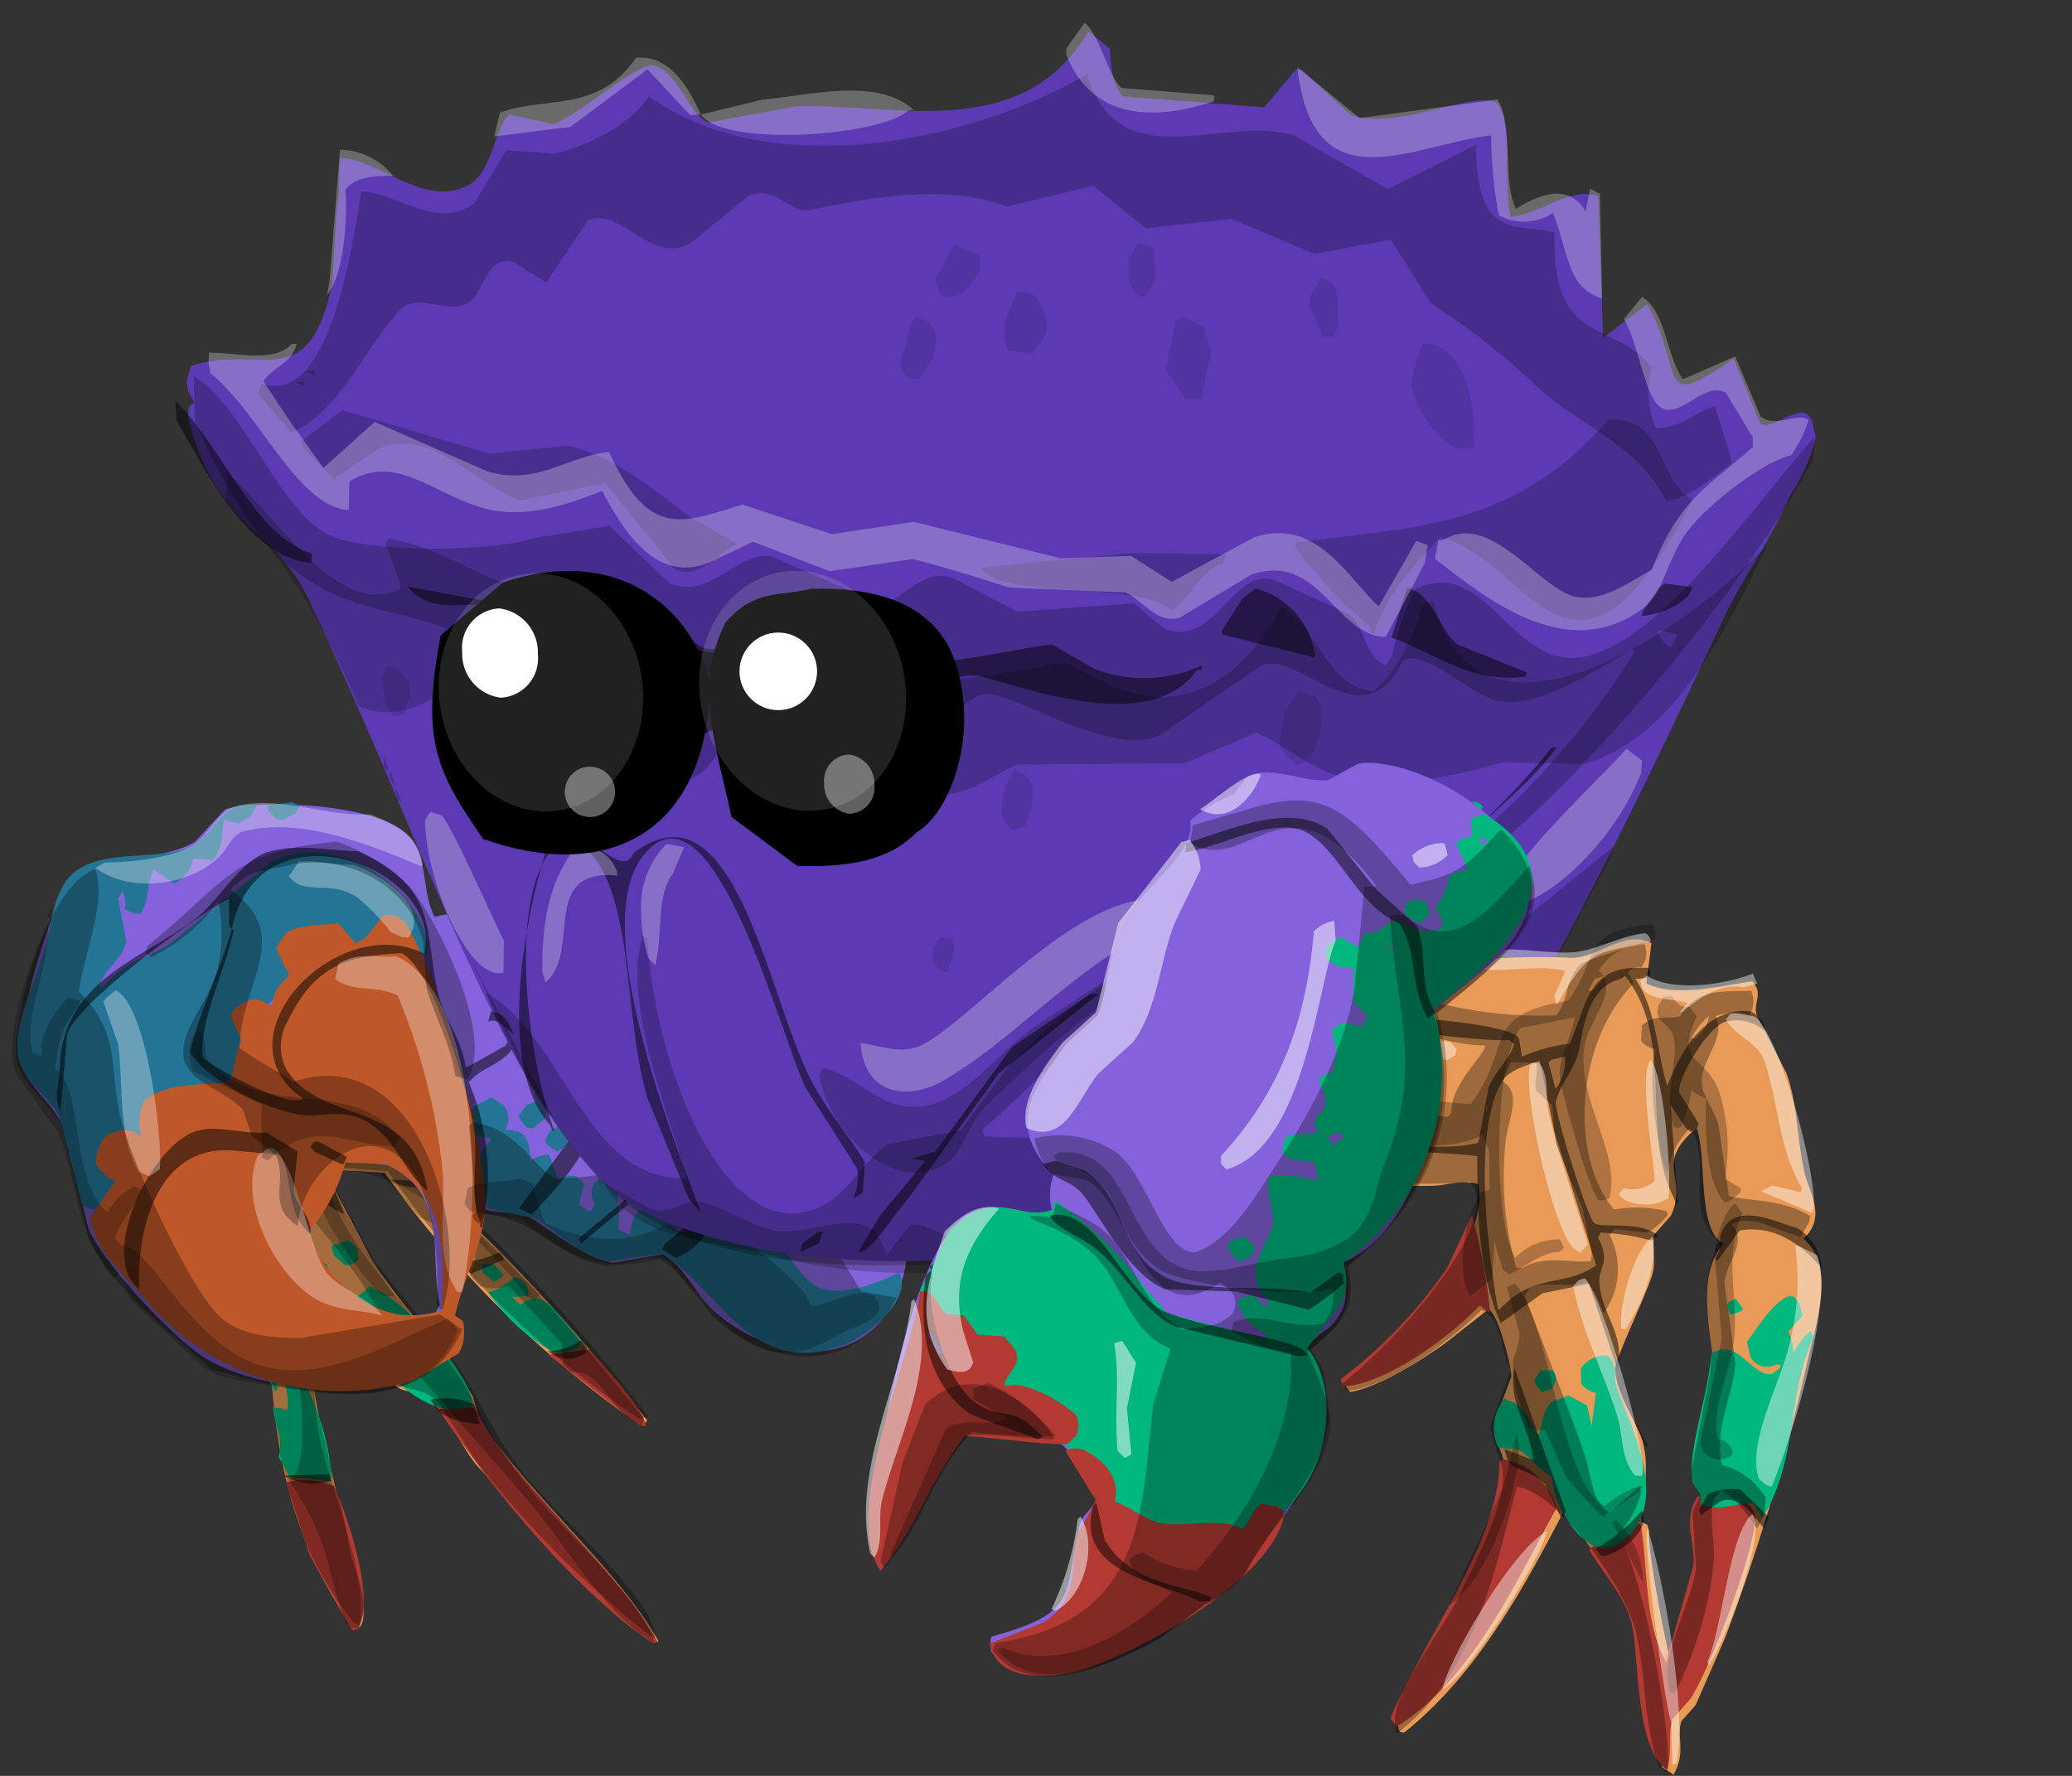
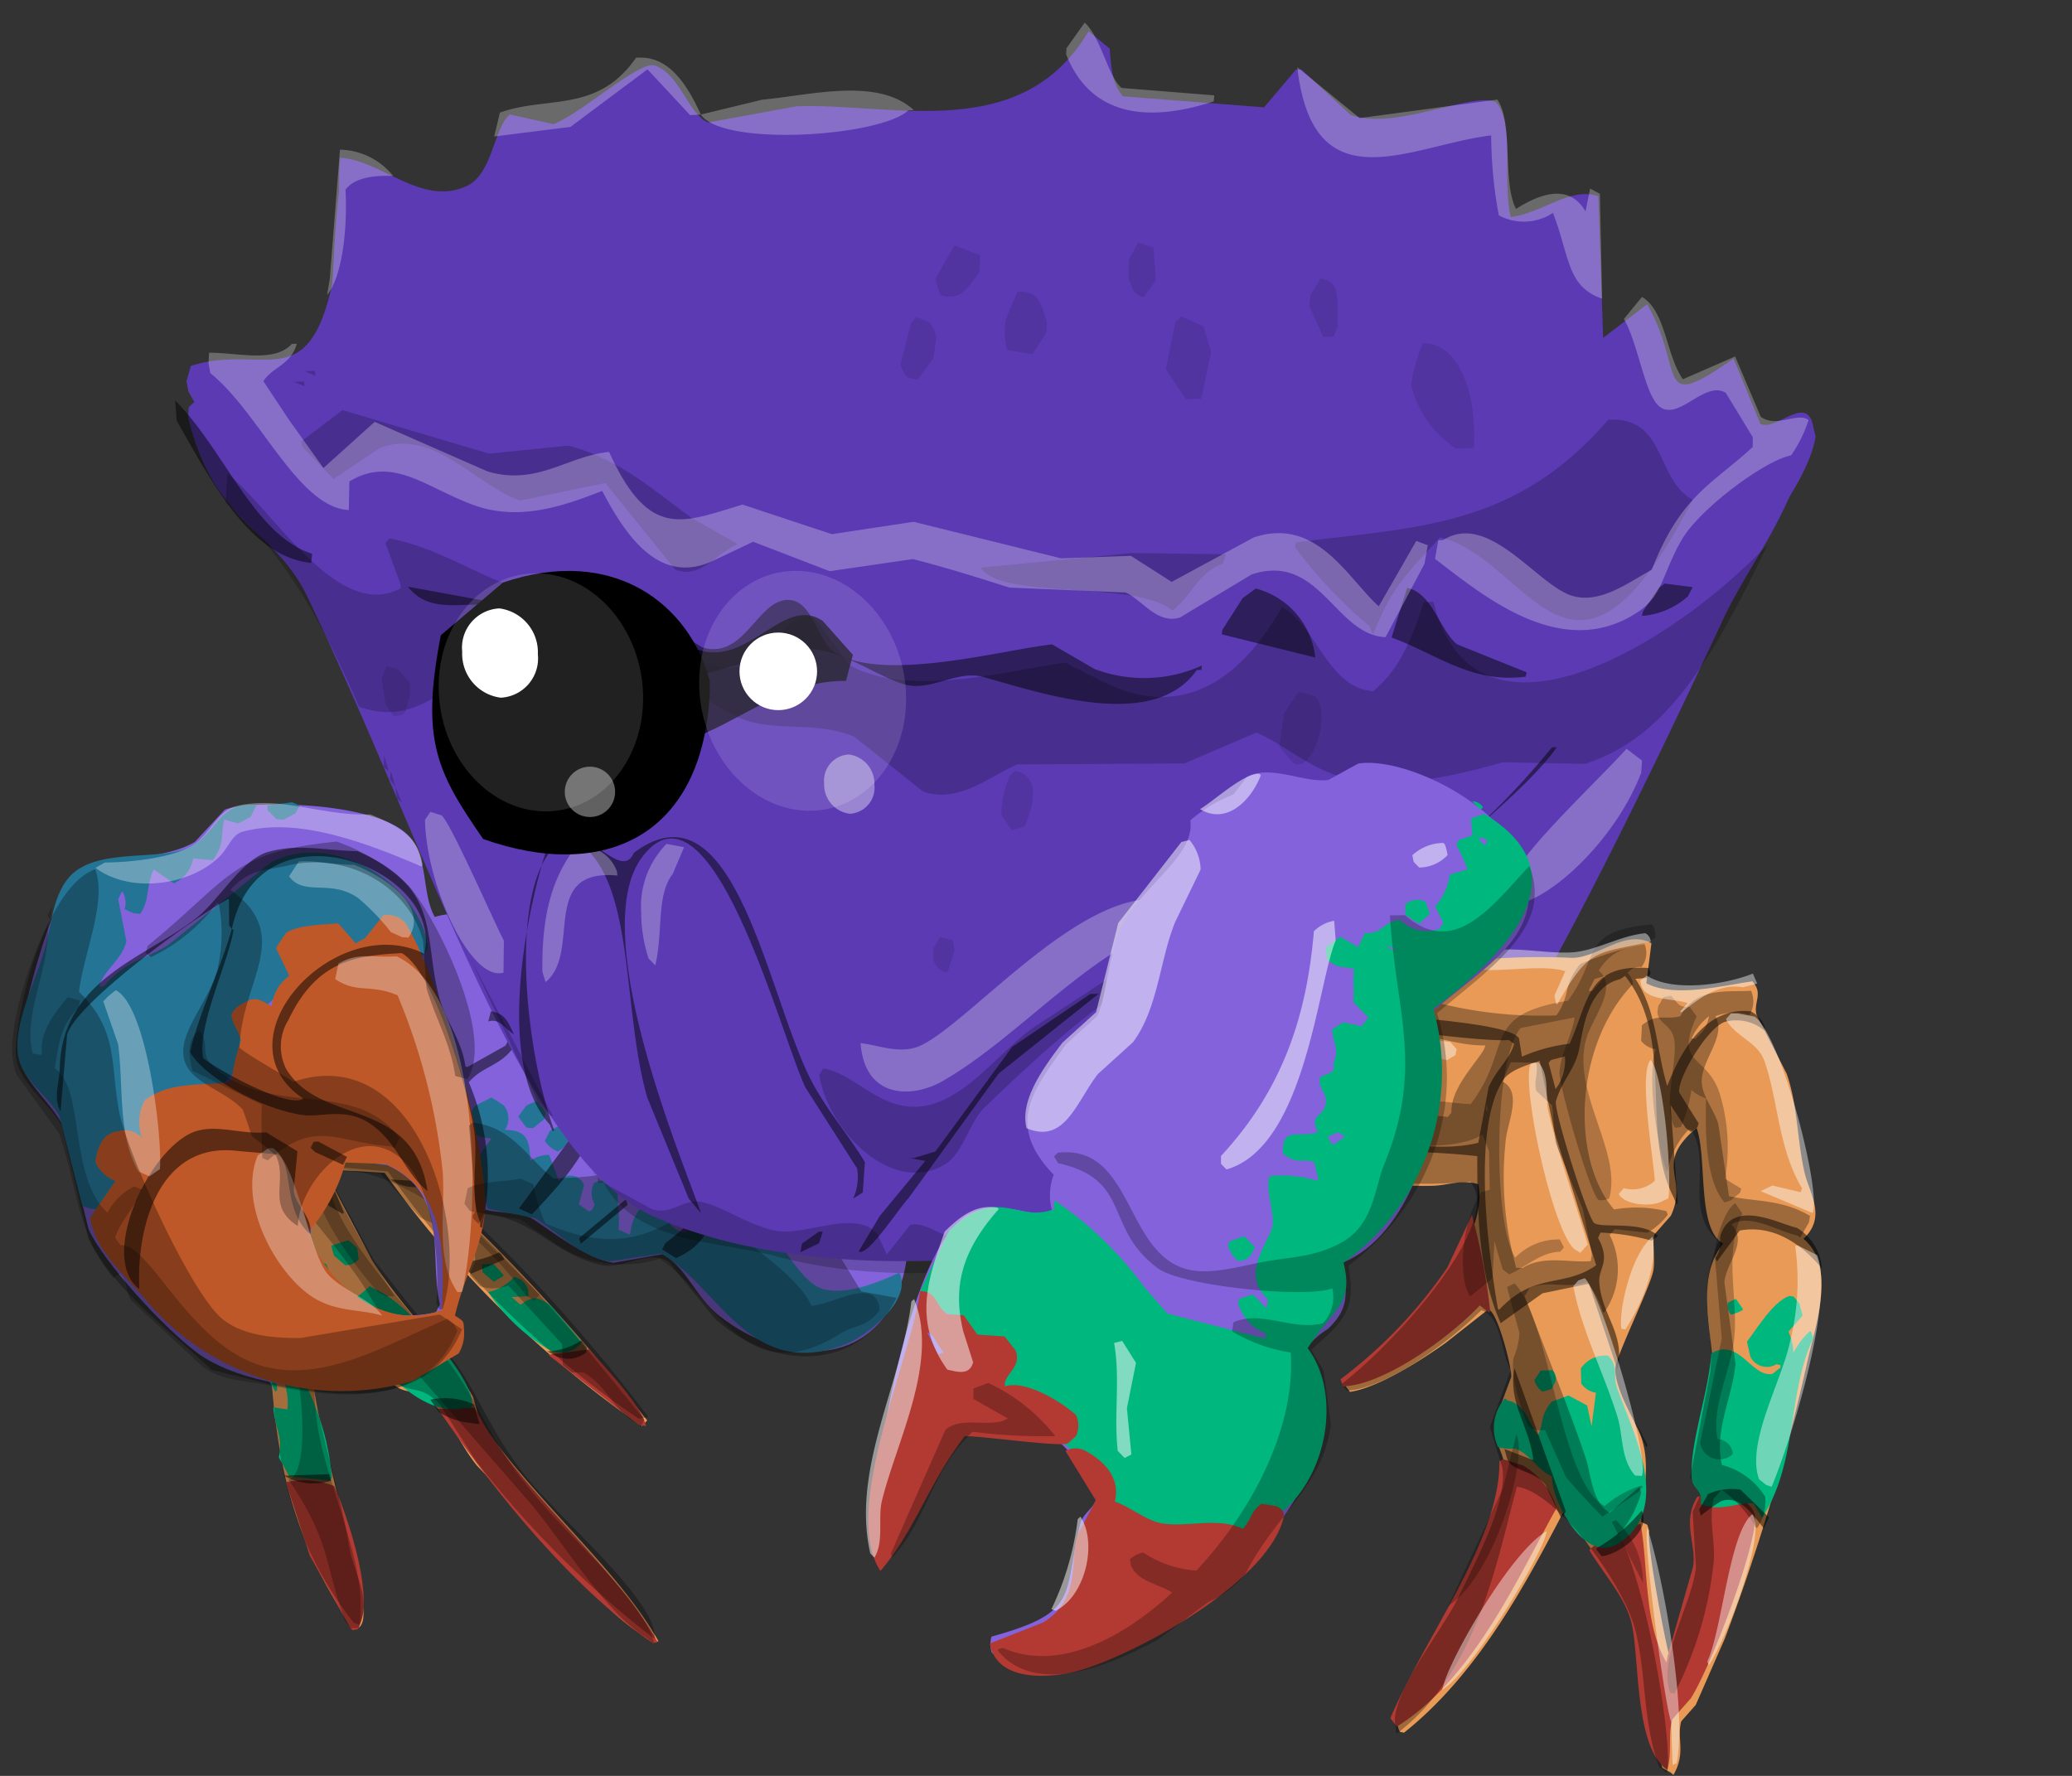
<svg xmlns="http://www.w3.org/2000/svg" id="crab10x8071726d84669c33a347fd9310b12e70" viewBox="0 0 126 108">
  <rect x="0" y="0" width="126" height="108" fill="#333333" stroke="none" />
  <svg id="Crab-Baby" width="126" height="108" viewBox="0 0 126 108">
    <defs>
      <style>
      .cls-1 {
        fill: #d89f0d;
      }

      .cls-1, .cls-10, .cls-11, .cls-12, .cls-13, .cls-14, .cls-15, .cls-16, .cls-17, .cls-18, .cls-19, .cls-2, .cls-20, .cls-21, .cls-23, .cls-24, .cls-26, .cls-27, .cls-28, .cls-29, .cls-3, .cls-30, .cls-31, .cls-32, .cls-4, .cls-5, .cls-6, .cls-7, .cls-8, .cls-9 {
        fill-rule: evenodd;
      }

      .cls-2 {
        fill: #bf5828;
      }

      .cls-3 {
        fill: #247496;
      }

      .cls-32, .cls-4 {
        fill-opacity: 0.5;
      }

      .cls-5 {
        fill-opacity: 0.29;
      }

      .cls-6 {
        fill-opacity: 0.26;
      }

      .cls-7 {
        fill-opacity: 0.23;
      }

      .cls-8 {
        fill: #b28b25;
      }

      .cls-9 {
        fill-opacity: 0.51;
      }

      .cls-10, .cls-17, .cls-21, .cls-22, .cls-23, .cls-24, .cls-25, .cls-29, .cls-32 {
        fill: #fff;
      }

      .cls-10, .cls-27 {
        fill-opacity: 0.32;
      }

      .cls-11 {
        fill-opacity: 0.22;
      }

      .cls-12 {
        fill: #cd9d21;
      }

      .cls-13 {
        fill: #f1cc6d;
      }

      .cls-14 {
        fill-opacity: 0.49;
      }

      .cls-15 {
        fill-opacity: 0.21;
      }

      .cls-16 {
        fill-opacity: 0.7;
      }

      .cls-17 {
        fill-opacity: 0.27;
      }

      .cls-18 {
        fill-opacity: 0.11;
      }

      .cls-19 {
        fill: #28bf8a;
      }

      .cls-22, .cls-23 {
        fill-opacity: 0.38;
      }

      .cls-24 {
        fill-opacity: 0.13;
      }

      .cls-26 {
        fill: #ffd159;
      }

      .cls-28 {
        fill-opacity: 0.25;
      }

      .cls-29 {
        fill-opacity: 0.43;
      }

      .cls-30 {
        fill: #f5c549;
      }

      .cls-31 {
        fill-opacity: 0.28;
      }
    </style>
    </defs>
    <g id="far_legs" data-name="far legs">
      <path id="legs" class="cls-1 crab-legs" d="M13.852,65.612c2.64-2.387,10.248-1.913,13.917-2.153,2.343-.154,4.2-1.233,6.6-1.08a8.243,8.243,0,0,1,5.163,3.352c6.164,8.925-10.256,5.928-13.352,6l-0.023.287a116.156,116.156,0,0,1,13.2,14.366l-0.316.341a63.381,63.381,0,0,1-15.649-15.4l-3.457-.208,0.034,0.488,2.645,5.019c1.584,2.592,4.7,5.678,6.147,8.326l0.4,1.41c3.221,4.771,8.394,9.026,10.882,13.453l-0.294.054-0.271-.232c-2.456-1.185-5.593-5.247-7.119-7.016l-3.345-3.477C27.972,87.884,27.53,86.4,26,85.046c-0.742-.658-1.343-0.126-2.237-1l-4.746-5.9-0.079.085,0.113,0.4c-1,4.573,1.26,10.553,2.184,15.488,0.2,1.08,1.68,4.944.261,4.967-6.508-9.474-4.284-16.807-5.891-25.4l-1.266-2.308C13.559,69.5,13.789,67.39,13.852,65.612Z" />
      <g id="colour">
        <path id="colour_1" data-name="colour 1" class="cls-2 crab-color1" d="M17.383,90.143a5.115,5.115,0,0,1,2.948.231c0.908,2.126,2.52,7.028,1.414,8.708l-0.294.054-0.136-.116-2.475-4.415Zm9.251-4.468,2.248-.063c2.146,4.511,8.673,9.713,11.108,14.259l-0.294.054C34.348,96.258,29.456,89.838,26.634,85.675Zm6.7-3.289,2.485-.319c1.2,1.32,3.174,3.412,3.469,4.655l-0.429-.062Z" />
        <path id="colour_2" data-name="colour 2" class="cls-3 crab-color2" d="M18.447,77.055c0.566-.532.631-0.456,1.39-0.187L20.2,77.791l-0.316.341L19.1,77.923Zm1.694-1.3,1.039-.334,0.542,0.465,0.091,0.69a1,1,0,0,1-.825.365l-0.678-.581ZM16.4,83.72a0.787,0.787,0,0,1,.441.837l-0.079.085-0.384-.635Zm0.474-.512,0.61-.4,0.486,0.263A16.046,16.046,0,0,1,20.19,89.87l-0.158.171-2.44-.255-0.633-1.154c0.247-1.374-.219-1.639-0.34-3.045l0.859,0.124A3.93,3.93,0,0,0,16.878,83.208Zm4.066-3.861a6.832,6.832,0,0,0,1.536-1.132l0.486,0.263c1.783,0.789,5.8,5.221,5.752,6.916-0.038.384-.092,0.215-0.452,0.225-2.776.672-5.514-2.966-7.276-5.009Q20.967,79.979,20.944,79.348Zm1.458,0.79q0.023,0.631.045,1.263l0.429,0.062A1.367,1.367,0,0,1,23.9,80.353,1.95,1.95,0,0,0,22.4,80.137Zm5.681-5.078,0.588-.109,0.463,0.55-0.079.085-0.723-.007Zm1.232,1.82,0.723,0.007,0.6,0.666-0.079.085-0.531.31-0.678-.581Q29.332,77.123,29.315,76.879Zm0.373,1.7a3.01,3.01,0,0,0,1.592-.931l0.35,0.147a1.038,1.038,0,0,1,.5,1.038l-1.017.047,0.542,0.465c0.615-.392.887-0.652,1.875,0.077l1.853,2.2a1.6,1.6,0,0,1-1.92.5A11.274,11.274,0,0,1,29.688,78.576Z" />
      </g>
      <g id="tone">
        <path id="Color_Fill_22" data-name="Color Fill 22" class="cls-4" d="M14.259,65.435c0.762,0.791,1.175,3.229,1.537,4.377,2.161,1.878,2.816,1.433,4.508,2.485l0.61,1.441-0.079.085C15.143,70.509,15.323,69.809,14.259,65.435Zm1.38,8.22,0.35,0.147Zm0.384,0.635,0.486,0.263-0.079.085Zm0.328,0.434,0.678,0.581-0.079.085Zm0.712,1.069,0.35,0.147Zm0.384,0.635,0.35,0.147Zm0.52,0.751,0.486,0.263-0.079.085Zm-1.649,2.566,2.339,0.626,0.136,0.116-0.531.31-1.48-.5ZM23.75,71.73l2.3,0.138,0.192,0.317-0.429-.062A2.523,2.523,0,0,1,23.75,71.73Zm-5.263,6.2,0.35,0.147Zm8.753-9.179,0.373-.14a8.881,8.881,0,0,0,2.994,3.33l-0.373.14-0.35-.147A9.531,9.531,0,0,1,27.24,68.752Zm0.6,8.012a5.757,5.757,0,0,0,2.508-.606l0.136,0.116,0.192,0.318-2.022.869ZM17.269,89.74l2.756-.087,0.113,0.4A3.6,3.6,0,0,1,17.269,89.74Zm6.8-5.5,0.35,0.147Zm2.1,0.882a4.264,4.264,0,0,1,2.655.285l0.339,1.209-0.644-.093a4.22,4.22,0,0,1-1.83-.65Zm7.105-2.94a4.025,4.025,0,0,0,2.079-.667l0.328,0.434-0.023.287a1.759,1.759,0,0,1-1.9.21Z" />
        <path id="Color_Fill_23" data-name="Color Fill 23" class="cls-5" d="M13.922,65.4c4.547-3.487,11.85-1.562,17.363-2.721,1.7-.358,5.37-1.465,7.874,2,6.655,9.214-8.219,7.424-12.911,6.841l-0.023.287a99.908,99.908,0,0,1,13.2,14.366l-0.587.109A59.2,59.2,0,0,1,23.594,71.242l-3.378-.293q-0.034.43-.068,0.86l2.588,4.818,4.938,6.219c1.682,2.416,2.315,4.586,4.633,7.335,2.136,2.533,7.736,7.337,7.5,9.488a58.956,58.956,0,0,1-10.87-10.842L26.749,85.42c-1.092-1.173-1.7-.717-2.508-1.231l-5.017-6.134c-1.439,4.771,1.137,10.755,2,15.945,0.285,1.707,1.387,3.218.633,4.827l-0.35-.147c-6.1-7.791-4.632-15.709-5.371-22.808-0.208-2-1.885-4.075-2.2-6.019Q13.928,67.629,13.922,65.4Z" />
        <path id="Color_Fill_24" data-name="Color Fill 24" class="cls-6" d="M14.485,66.241a1.011,1.011,0,0,1,.779.209L16.8,68.99l5.3-.2c1.755,0.046,4.158,1.018,5.682.431-1.141-1.07-1.759-2.125-1.356-3l0.429,0.062a13.743,13.743,0,0,0,3.232,3.074l10.562-.9,0.192,0.318C39.8,74.322,30.83,71.888,26.348,71.814l-0.181.457c5.429,4.59,9.4,9.63,13.006,14.049l-0.181.457-0.271-.232c-1.429-.723-1.756-2.255-3.231-3.074l-0.723-.007L34.224,83q-0.023-.631-0.046-1.263l-3.266-3.563a2.5,2.5,0,0,1-1.74.04l-0.6-.666c0.121-.565.487-0.808,0.248-1.317-1.168-1.706-2.2-1.579-3.3-2.214l-2.4-2.664-3.242-.177c0.07,3.927,5.792,8.84,8.442,13.2,1.522,2.5,1.871,3.858,4.52,6.932,2.381,2.763,6.139,5.971,6.927,8.535l-0.079.085-0.407-.348c-2.493-1.509-5.1-5.9-7.029-8.163l-6.836-7.846-3.4-5.515C18.824,73.383,15.059,70.433,14.485,66.241ZM17.38,77.288l0.666-.194,0.542,0.465c0.787,3.074.246,6.2,0.725,9.189C19.932,90.61,22.5,95.406,21.824,99l-0.509.023-0.328-.434c-1.325-3.7-.837-4.743-3.447-8.614,1.421-.332.795-6.809,0.009-8.407l-1.119-1.417c0.055-.474.681,0.005,0.8-0.078C17.815,79.671,17.5,77.917,17.38,77.288Z" />
        <path id="Color_Fill_25" data-name="Color Fill 25" class="cls-7" d="M16.068,70.044l1.039-.334c2.745,1.476,4.273.3,6.564,0.268,0.913-.013,11.836,1.215,12.257,1.474l0.034,0.488c-2.962.53-7.365-1.094-9.907-.072l0.057,0.2,6.712,6.668-0.316.341-0.486-.263C28.352,73.948,23.806,71,19.965,71.088l-0.158.171a66.662,66.662,0,0,0,4.181,7.56l-0.508.023-0.486-.263c-1.18-1.235-4.237-5.381-3.549-6.406a9.608,9.608,0,0,1-3.129-1.61Zm2.239,8.344,0.429,0.062,0.192,0.318L18.4,80.914l-0.384-.635Q18.159,79.334,18.306,78.388Z" />
      </g>
    </g>
    <g id="far_claw" data-name="far claw">
      <path id="claw" class="cls-8 crab-claw" d="M27.306,79.874L28.147,80.4l-0.067.409C27.5,85.577,16.1,85.242,12.089,82.339c-2.1-1.52-5.8-5.6-6.7-7.579l-1.55-6.266c-0.762-1.557-2.51-2.7-2.735-4.462C0.957,62.886,3.21,54,4.686,53.067c1.7-1.072,5.142-.652,7.169-1.871l1.816-1.958c1.422-.575,9.039-0.546,11.127,1.536,1.294,1.29.811,3.511,1.639,4.989,4.744-1.432,5.177,6.153,7.249,8.413,1.185,1.293,2.654.675,3.837,1.448l2.959,2.368c5.882-7.243,16.948,1.7,14.33,10.016-1.677,5.324-7.24,5.059-11.1,1.989-1.424-1.132-1.893-2.8-3.38-3.73L37.3,76.8c-1.631-.25-3.776-1.936-4.889-2.658-0.679-.441-2.312-0.37-2.891-0.58l-0.06.119C28.772,75.846,28.548,77.877,27.306,79.874Zm-3.759-9.025-2.613-.307-2.167,4.58c1.011,3.375,3.909,5.549,7.743,4.685l0.24-.477C26.059,76.307,27.379,72.626,23.547,70.849Z" />
      <g id="colour-2" data-name="colour">
        <path id="colour_2-2" data-name="colour 2 crab-color2" class="cls-3" d="M17.762,48.787l0.451,0.2-0.24.477-0.751.391-0.4-.034-0.556-.545q0-.145.007-0.29Zm1.431,8.7a26.2,26.2,0,0,1-2.941,3.643c0.623,0.5.649,0.911,0.181,1.839L12.1,67.447c-0.572.251-1.25-.252-1.824,0.05-1.729,1.025-1.815,4.764-3.45,5.754A1.734,1.734,0,0,1,5,73.3l-1.4-5.466C2.818,66.527,1.24,65.594,1.08,64.055c-0.212-2.049,1.161-4.449,1.768-6.81,0.235-.913.4-2.944,1.469-4.018,1.58-1.581,4.914-.937,6.876-1.565,1.913-.612,2.015-3.034,4.4-2.689l-0.36.715-0.751.391-0.848-.239c-0.238,1.011.055,1.441-.69,2.469l-1.194-.1a2.093,2.093,0,0,1-1.178,1.515L9.34,52.871c-0.517,1.288-.2,1.735-0.81,2.707l-0.4-.034L7.57,55.288a1.259,1.259,0,0,0-.143-1.09l-0.24.477,0.5,2.571C7.4,58.409,6.355,58.906,6.026,60l0.285-.017c1.281-1.53,2.5-1.653,3.88-2.485l6.281-5.055c3.9-2.045,9.206,1.552,9.552,5.213a1.678,1.678,0,0,1-1.561.9L23.225,58l-1.5.783C20.71,58.845,19.989,57.915,19.193,57.488Zm13.489,9.488,0.5,0.664-0.067.409-0.7.562-0.4-.034-0.5-.664,0.473-.664A2.487,2.487,0,0,1,32.681,66.976ZM54.692,77.4c0.841,1.771-2.2,3.908-3.128,4.29-5.953,2.447-7.853-3.5-11.369-5.452l-3.145.476c-1.692-.263-3.216-1.83-4.491-2.624l-2.891-.58-0.722-2.963,0.945-1.328C29.116,69.215,28.606,69,28.606,68.2a1.03,1.03,0,0,1,.367-1l0.923-.46,0.729,0.477a1.249,1.249,0,0,1,.076,1.5c1.444-.006,1.5.787,1.548,1.873a2,2,0,0,1,1.148-.357l0.586,1.584a0.9,0.9,0,0,1,1.532.256L35.2,73.243l0.616,0.426,0.173-.068,0.18-.358a1.311,1.311,0,0,1-.023-1.328l0.8-.221,0.616,0.426c-0.062,1.023.162,1.6,0.046,2.656l0.676,0.307,0.06-.119a2.546,2.546,0,0,1,.607-1.481l0.856-.051c0.776,0.653.874,1.28,1.84,1.567,4.37-5.27,5.861,2.849,8.515,3.425C51.638,78.743,53.437,77.959,54.692,77.4ZM34.011,68.458l0.668,0.6a1.471,1.471,0,0,1-.765.97,1.7,1.7,0,0,1-.781-0.647l0.3-.6Z" />
        <path id="colour_1-2" data-name="colour 1 crab-color1" class="cls-2" d="M7.023,71.818A2.223,2.223,0,0,1,5.8,70.677c0.108-.892.459-1.787,1.358-1.873a1.447,1.447,0,0,1,1.472.375A2.76,2.76,0,0,1,8.8,66.915c1.548-1.207,3.7-.86,5.27-1.122a12.992,12.992,0,0,1,.577-2.52c-0.115-.563-0.5-0.939-0.586-1.584a1.555,1.555,0,0,1,.758-0.681c0.662-.434.961-0.239,1.7,0.188a2.627,2.627,0,0,1,1.073-1.856l-0.812-1.686,0.593-.9c0.642-.5,2.445-0.539,3.206-0.595l1.052,1.209,0.578-.323,1.118-1.4a1.6,1.6,0,0,1,1.3.443c2.013,3.188,5.091,13.625,4.852,17.573-0.125,2.075-1.278,4.023-1.813,6.35,0.531,0.334.53,0.311,0.548,0.834a2.39,2.39,0,0,1-.322,1.464l-2.777,1.668a15.532,15.532,0,0,1-16.392-5.1c-1.36-1.549-2.94-2.88-3.238-4.837Zm16.433-1.034L21.009,70.7a10.819,10.819,0,0,1-2.272,4.239c0.9,2.819,4.486,6.177,8.141,4.719C26.977,76.5,27.224,72.459,23.456,70.785Z" />
      </g>
      <g id="tone-2" data-name="tone">
        <path id="Color_Fill_18" data-name="Color Fill 18" class="cls-9" d="M21.742,51.764c5.016,2.208,4.021,4.971,4.907,8.668,0.375,1.565,1.413,2.74,1.654,4.411l0.113,0.051L30.727,63.6c0.789-.988-0.516-5.779-1.032-6.471-0.528-.707-1.418-1.04-1.72-1.805,2.753,0.725,5.121,6.444,3.263,8.361-0.85,1.173-1.863,1.132-2.732,2.128a14.374,14.374,0,0,1,.8,8.854l-0.113-.051q0-.145.007-0.289c-0.686-1.649-.1-3.769-0.371-5.585-0.327-2.162-2.353-9.635-4.4-10.779-2.764.154-5.148,0.414-6.882,4.05a3.041,3.041,0,0,0-.134,3.014c2.106,3.462,7.721,1.659,8.585,7.409-1.352-1.073-1.8-2.876-3.373-4.019-1.56-1.132-3.034-.438-4.257-0.614-2.534-.366-5.994-2.339-6.8-3.816,0.378-1.962,1.989-5.458,2.526-7.491l0.113,0.051c-0.386,2.172-2.22,5.852-1.85,7.8,0.688,0.6,5.124,3.1,6.09,2.471C13.049,63.188,20.436,55.331,25.8,58c1.255-5.2-10.023-9.52-11.7-1.5l-0.165-.221q-0.008-.809-0.016-1.617c-1.358.622-9.285,6.244-9.838,8.272l-0.4,4.648c-0.455-.809-0.073-1.66-0.047-2.656,0.144-5.392,5.287-6.693,8.321-9.107,1.407-1.12,2.751-3.573,4.375-4.017C18.181,51.29,19.657,51.72,21.742,51.764Zm13.288,12.91c2.993,2.838.052,6.322-2.683,9.177l-0.788-.358,3.953-5.379Zm3.6,1.636c2.78,1.316,7.494,8.032,2.476,10.2l-0.841-.528,0.18-.358c0.671-.551,2-1.506,2.168-2.383C43.375,70.657,39.65,68.314,38.634,66.31Zm-0.567,6.623,0.105,0.34L35.321,75.64,35.215,75.3ZM19.356,69.421L21.1,70.358l-0.24.477-1.69-.767L18.891,69.8l0.18-.358Zm-3.176-.563,1.908,1.158L17.856,72.4c0.132,0.983,1.153,1.57,1.015,2.656-1.708-1.42-.984-4.156-1.985-4.853L14.5,70c-4.923-.634-6.227,4.83-6.024,8.392-2.367-1.769.226-7.821,2.915-9.364C12.849,68.19,14.5,69.028,16.18,68.858Z" />
        <path id="Color_Fill_19" data-name="Color Fill 19" class="cls-10" d="M22.521,49.529c2.03,0.816,2.96,1.543,3.17,3.049l-0.06.119c-3.908-1.688-7.682-2.951-10.827-2.132-0.73.19-.835,0.906-1.463,1.532-1.74,1.735-5.4,2.285-7.537.679l0.578-.323c1.44,0,4.162-.273,5.382-1.071,0.979-.641,1.488-2.075,2.566-2.349C17,48.355,19.605,49.646,22.521,49.529Zm-0.989,3.065c2.053,0.794,4.552,2.633,3.306,4.428l-0.4-.034-0.676-.307a13.056,13.056,0,0,0-2-2.078c-1.675-1.164-3.28-.063-4.182-1.312l0.592-.9C19.25,52.312,20.266,52.6,21.532,52.593Zm10.11,7.955c1.41,1.255,1.046,3.055,2.968,4.275l-0.525.494c-2.4-.751-2.838-2.463-3.08-4.326l0.06-.119Zm-7.516-2.386c5.04,2.362,5.178,14.963,3.982,20.4l-0.285.017c-1.369-1.954-.731-4.859-0.9-7.288a37.711,37.711,0,0,0-2.746-10.762c-1.646-.712-2.48-0.091-3.792-0.989l0.195-.936C21.758,57.892,22.742,58.256,24.125,58.162Zm12.241,7.019a0.9,0.9,0,0,1,.211.681,0.915,0.915,0,0,1-1.141.068l-0.105-.341,0.24-.477ZM7.039,60.217c1.9,0.942,2.839,8.915,2.686,10.881l-0.638.442-0.676-.307c-1.268-2.263-.883-5.093-1.228-7.731L6.281,60.9l0.292-.306Zm9.555,9.606c1.337,0.795,2.158,5.839,3.172,7.442,0.673,1.063,2.909,1.781,3.462,2.742-1.4-.429-2.951-0.178-4.468-1.3-2.112-1.557-4.261-5.594-3.09-8.429l0.638-.442Z" />
        <path id="Color_Fill_20" data-name="Color Fill 20" class="cls-5" d="M20.474,51.182A11.963,11.963,0,0,1,24.9,53.925c1.606,1.84,5.225,9.079,3.52,11.7l-0.736-.187c-0.279-1.981-1.2-3.48-1.745-5.33l-0.212-2.878c-0.875-3.4-4.71-5.422-8.2-4.6-1.447.341-2.329,0.192-3.513,1.48,3.9,2.8.654,5.533,0.553,9.62,1,0.748,2.312,1.4,3.252,2.061,7.506-2.538,10.755,8.8,9.107,13.795l-0.173.068-0.218-.392c0.253-2.4-.231-6.722-1.724-8.395-2.81-3.148-6.569.778-6.7,3.693-1.94-1.232-.611-2.679-1.316-4.257-2.052-1.868-1.115-.371-2.036-2.827-1.1-1.195-3.24-1.619-3.568-3.083-0.358-1.6,1.419-3.313,2.016-5.38a9.609,9.609,0,0,0,.1-4.052L13.2,54.909a10.869,10.869,0,0,1-4.015,3.3c-0.45-.416-0.324-0.044-0.211-0.681C14.04,53.391,14.028,51.813,20.474,51.182ZM54.52,78.929c-2.2,4.376-7.266,4.6-11.028,1.291l-2.817-3.474c-1.2-.8-2.808.475-4.107,0.186-2.928-.651-4.1-2.855-7.156-3.1l-0.3.6c-0.42-.387-0.477-0.4-0.151-0.8q-0.219-2.588-.438-5.176l0.233-.187c2.429,0.279,3.346,2.219,4.927,3.407,0.96-.072,3.37-0.041,4.121-0.765L38.4,70c-0.006-2.1-1.987-2.816-2.5-4.649,1.977,0.591,3.017,2.384,4.716,2.726A3.906,3.906,0,0,1,42.7,66.394l0.218,0.392c1.095,1.444-.054,3.3.618,4.819C44.5,71.953,45.272,73.024,46,73.6l4.4,1.7,1.969,3.236ZM5.79,52.863c0.737,1.944-.714,5.142-0.987,7.458,2.388,2.315,1.9,4.311,2.436,7.254,0.436,2.387,4.381,11.173,6.343,12.687,1.4,1.077,3.439,1.11,4.7,1.108l8.468-1.428,1.344,0.9c-2.05,4.935-7.521,4.073-11.65,3.351l-3.567-.886c-2.777-2.559-5.921-4.872-7.489-7.937l-1.648-6.9C2.91,66.867.879,65.791,0.953,63.844,1.063,60.961,2.859,53.939,5.79,52.863Z" />
        <path id="Color_Fill_21" data-name="Color Fill 21" class="cls-11" d="M40.455,67.915c2.3,1.344,2.007,5.379,3.3,6.914l1.524,0.545c0.951,0.838,3.408,2.5,4.056,4.037,1.31-.046,4.017-1.886,4.152.274-0.8,1.07-1.505.869-2.372,1.412-5.854,3.671-7.566-2.258-10.993-4.549a7.384,7.384,0,0,1-6.637-1.109l-1.847-1.278-3.064-.512-0.331-.443,0.195-.936c0.829-.457,2.317-0.386,3.205-0.6l0.789,0.358a10.76,10.76,0,0,0,.737,2.384c3.356,1.391,5.518,1.255,8.273-.491-0.575-1.532-2.515-3.854-1.79-5.79A0.656,0.656,0,0,0,40.455,67.915ZM3.181,55.1l-0.135.817L2.881,55.7ZM2.926,56.155c0.135,2.766-1.544,5.446-.942,7.917L2.5,64.157l0.06-.119c-0.18-1.194.742-2.46,1.567-3.388l0.736,0.188-0.067.409c-1.186,1.195-1.223,2.327-1.462,3.729,1.843,1.221.829,6.6,3.2,8.77a3.725,3.725,0,0,1,1.636-1.6l0.451,0.2-0.12.238C8.32,73.229,7.324,74.246,7,75.277L7.329,75.72c1.855-.128,4.274,6.379,8.983,7.443,3.732,0.844,7.715-1.662,10.9-2.959L27.6,80.528l0.218,0.392c-1.946,4.981-7.781,4.028-11.875,3.249-1-.19-2.527-0.224-3.619-1.057l-4.342-4.02c-0.373-.549-0.144-1.073-0.7-1.635l-0.405.255c-2.266-2.8-2.168-5.673-3.308-8.821L1.039,65.4C0.1,63.519,1.606,58.815,2.926,56.155ZM12.1,62.662c0.6,0.624.183,1.2,0.579,1.873,3.35,3.678,8.822.843,11.617,4.686l-0.3.6-0.226-.1c-3.394-.26-4.534-1.687-7.485.849l-0.338-.153c-0.033-1.117-.058-2.06-0.032-3.235L11.7,65.114C11.533,64.243,11.25,63.412,12.1,62.662Z" />
      </g>
    </g>
    <g id="body">
      <path id="body-2" data-name="body" class="cls-12 crab-body" d="M39.179,5.19c2.017,0.172,2.185,2.938,3.6,3.774,2.922,1.728,5.247-2.114,8.6-1.124,8.241,2.434,16.52-1.245,24.527,1.314l9.251-.082,8.51,9.129,2.345,4.064c1.227,0.777,3.283-2.8,4.268-.8q0.775,3.105,1.524,6.1c2.757-.256,6.909-2.24,8.007,0-1.379,4.459-3.56,6.951-5.053,10.153-4.99,10.7-13,27.288-16.794,30.69-3.73,3.345-8.061,3.148-12.343,4.734-10.2,3.777-26.058,5.281-35.967.791C31.721,70.326,26.323,52.23,18.7,36.308,16.658,32.034,13.05,32,11.442,25.4l0.032-.609c1.621-2.017,5.32,1.072,7.364-1.223,1.671-1.876,1.207-8.479,1.867-12.5,2.747,0.791,6.542,2.9,9.428.591a7.076,7.076,0,0,1,.309-3.515C33.082,8.8,37.638,9.951,39.179,5.19Z" />
      <path id="body_top" data-name="body top" class="cls-13 crab-body" d="M66.2,1.9l1.279,1.058c0.117,1.561.244,2.209,0.8,2.9l8.592,0.669L78.8,4.242l0.339-.017,3,2.769c2.743,0.97,7.379-1.438,8.822-.786,1.194,1.273.366,4.883,0.913,6.993,1.977-.264,3.593-1.851,5.322-1.27q0.15,4.421.291,8.618l2.677-2.046c2.36,4.086.358,6.722,5.253,3.309q0.826,2.007,1.636,3.966c0.88,0.462,2.652-1.646,3.143-.122q0.107,0.452.212,0.9c-0.506,3.222-5.1,8.483-6.3,9.189l-2.087.071-2.311,2.8C93.555,42.9,89.133,40.6,86.938,35.509l-0.344.288c-4.091,12.153-6.332-.867-9.381.323-1.234.482-2.505,4.276-4.036,4.951-3.294,1.453-6.075-.62-8.212-1.572l-3.009.627-9.986-.2c-1.4-.654-1.385-3.154-3.273-3.369l-2.635,2.509c-2.743,1.568-5.351-1.386-7.146-2.169l-4.9.44c-5.025-1.385-11.128-1.274-15.847-4.39-1.6-1.059-5.332-6.605-6.714-9.145l-0.116-.612,0.27-.943c4.7-1.486,7.519,2.447,8.938-6.836,0.241-1.575-.047-4.345.137-5.815,2.467,0.118,4.956,2.988,7.689,1.722,1.6-.742,1.628-3.5,2.63-4.355l2.644,0.587c1.574-.55,5.176-3.828,6.15-3.574,1.554,0.515,2.06,2.983,3.27,3.472l5.372-.982C54.317,6.252,62.118,8.781,66.2,1.9Z" />
      <g id="tone-3" data-name="tone">
-         <path id="Color_Fill_12" data-name="Color Fill 12" class="cls-7" d="M39.46,5.847C46.538,11.011,58.6,8.866,66.1,4.526c2.021,6.481,8.338,2.363,12.627,3.728L84.38,11.5l5.372-2.7c0.074,5.8,2.242,4.753,4.783,5.324-0.211,7.076,3.586,5.231,5.929,8.225a5.408,5.408,0,0,0,.231,3.7c1.57-.055,2.237-0.9,3.591-1.362q0.513,1.662,1.017,3.291l-0.078.3c-1.316.878-2.339,1.917-3.908,2.2-1.789-3.586-5.371-4.539-8.1-7.212a45.427,45.427,0,0,0-6.211-4.834l-2.436-3.866-4.628.876-5.061-2.134-5.208.575-3.2-2.594-5.239,1.275c-3.746-1.408-8.142-.577-12.022.211-1.139.231-2.106-1.573-3.691-.857L41.978,14.8c-2.407,1.341-4.24-2.275-6.235-1.4l-2.525,3.782-1.974-1.23c-1.592-.541-1.877,1.846-2.7,2.414-1.266.87-3.111-.694-4.239,0.509-2.216,2.364-3.648,6.211-6.589,7.432L15.7,23.954l0.193-.624c3.863,1.285,5.273-6.643,6.08-11.686,2.236,0.1,4.675,2.407,6.884.707l1.921-3.217,2.911,0.212C35.437,8.967,38.259,7.743,39.46,5.847ZM11.782,22.883c2.95,1.665,5.363,8.493,8.382,9.728,2.561,1.048,10,.921,12.344.108l4.558-.735,3.668,3.5c2.606,1,4.263-2.153,6.25-1.609l6.478,2.806c1.276,0.088,2.561-2.23,4.483-1.528l3.938,2.053,7.076-.514,1.866,1.56c3.114,1.155,4.13-3.828,6.7-2.954l4.507,2.037c0.991,0.822.983,2.61,2.227,3.131l0.377-.539a17.42,17.42,0,0,1,1.426-4.1C90.6,33.64,92.044,41.4,96.881,39.8c4.558-1.507,9.2-8.308,13.429-13.215a4.284,4.284,0,0,1-.117,1.5c-4.888,8.849-13.287,18.184-18.3,22.629l-6.249,5-0.043.225,0.265-.007,4.162,2.106L98.1,51.49l-0.179.707c-3.465,6.164-6.565,13.78-10.437,16.947-3.386,2.769-7.579,2.5-11.453,3.948-9.385,3.513-30.11,6.581-38.127-.071-3.179-2.638-6.146-7.275-8.386-12.691,5.051,3,5.895,11.4,12.233,11.346-0.531-2.42-3.889-10.343-2.76-14.356l0.1-.439,0.269,0.212c0.546,8.32,4.95,19,10.6,16.263,1.653-.8,2.6-2.821,4.011-3.771l4.453-.847,3-3.984A41.19,41.19,0,0,1,72.26,56.712l6.153-1.941,5.579-.143c4.879-2.2,11.257-8.206,15.364-14.912l-0.08-.263c-2.18,1.348-6.085,3.764-8.3,3.145-1.785-.5-4.4-3.2-5.667-2.426-2.406,5.03-6.206-.6-8.6.279l-6.246,4.305C67.682,45.891,63,42.9,60.5,42.27c-2.123-.536-2.857,3.059-5.056,2.192-1.1-.434-1.609-2.266-3.427-1.667l-7.506,2.253c-1.081.531-1.249,1.984-2.6,2.294a7.275,7.275,0,0,1-2.055-2.9,7.838,7.838,0,0,0-1.823,3.016c-1.8-.193-4.576-5.591-6.744-7.091-8.093-5.6-12.9-.018-19.434-14.733Zm89.08,15.447a1.19,1.19,0,0,0,.753,1.047l0.284-.544c0.023-.09.047-0.18,0.07-0.271ZM78.9,56.769c-2.76,1.657-5.4,1.186-7.842,2.582-4.433,2.532-7.828,6.268-11.308,9.36l0.1,0.38c8.438,0.681,22.828-2.287,28.025-9.492C85.2,58.417,82.761,56.751,78.9,56.769Z" />
        <path id="Color_Fill_13" data-name="Color Fill 13" class="cls-14" d="M10.652,24.359c3,3,4.79,8.18,8.327,9.318l-0.051.559c-3.538-.369-5.774-4.364-8.188-8.664Q10.7,24.967,10.652,24.359ZM24.8,35.679l7.485,1.37,5.89-.476,4.521,2.794c2.648,0.815,3.422-3.16,5.419-2.868,1.316,0.192,1.644,2.505,2.58,3.13,2.9,1.932,10.217-.1,13.286-0.441l2.583,1.5a8.518,8.518,0,0,0,6.526-.212c-0.01.088-.019,0.175-0.029,0.263l-0.284.009c-2.637,3.784-9.52,1.377-12.991.42-1.623-.447-3.274.972-4.905,0.418-2.537-.861-4.561-2.908-7.691-1.838L43.04,40.929A74.367,74.367,0,0,1,30.879,37.1C28.811,36.189,26.41,37.694,24.8,35.679Zm51.57,0.114a4.874,4.874,0,0,1,3.612,4.193L74.3,38.578q0.015-.134.031-0.269l1.239-1.939Zm9.2-.042c1.529,0.324,1.925,2.462,3.013,3.423l4.253,1.713-0.056.264c-3.287.427-5.349-1.345-8.158-2.38Zm15.644-.262,1.719,0.218-0.292.561a4.7,4.7,0,0,1-2.795,1.187l0.067-.274,0.934-1.4Zm-5.891,8.925,0.284-.009Zm-0.938,1.034,0.282-.008C92.416,48.722,84.581,54.3,83.829,55.9l2.74,2.792c1.647,1.1,2.689-.331,3.929,1.626-0.561,2.451-1.636,6.2-3.01,7.4a32.117,32.117,0,0,0,2.4-6.963L89.2,60.347l0.612-.441-1.292-.613-0.046.216,0.215,0.209,0.474,0.2-0.222.431c-2.655-1.82-4.881,2.408-7.68,3.5l0.071-.41,5.106-4.1,0.043-.216c-1.725-.5-2.229-2.839-3.8-3.42C81,55.086,78.87,56.27,77.8,54.931l4.868,0.1C86.355,53.888,91.179,49.4,94.376,45.449ZM33.705,50.364c2.18,0.036,4.1,3.221,4.84,1.5,5.831-4.372,7.889,7.383,10.419,13.082,1,2.262,2.493,3.837,3.63,5.726l-0.129,1.85-0.586.375a3.149,3.149,0,0,0,.24-1.843l-3.138-4.917c-1.488-3.091-5.718-19.459-9.9-14.057-3.557,4.6,2.7,19.141,3.546,21.7l-0.744-.889-2.528-6.162c-1.543-5.4-.71-13.007-4.128-15.467l-1.3.036c-3.076,2.591-1.993,12.605-.218,17.471l-0.118,0-0.159-.378C29.689,64.249,32.551,53.061,33.705,50.364Zm61.51,4.349,0.024,0.452ZM66.3,60.449l0.508-.012-0.272.217L60.716,65.3l-5.448,7.539c-0.738.81-2.536,3.638-3.052,3.261L53.5,73.95,56.268,70.6l-0.945-.17,0.238,0,1.32-.4,4.668-6.361ZM29.853,61.5c0.815,0.153.975,0.492,1.4,1.407-0.669-.445-0.88-0.993-1.563-0.784Zm49.2,2.81a2.7,2.7,0,0,1,2.587.955,17.842,17.842,0,0,1,.122,5.438l-0.311.381-0.121,0c0.542-2.7.448-5.227-.656-6-3-1.428-5.905,2.162-8.255,3.316q-0.012.578-.023,1.15l-0.218-.186-0.763-1.719C72.327,67.945,77.447,65.358,79.054,64.308Zm-8.573,2.963,0.59,0.184Zm-1.022.41,0.489-.01-0.021.195Zm-0.387.2,0.2,0.383-3.486,1.026,0.258-.2Zm-10.48,1.164,3.6,0.122ZM64.7,69.312l0.828,0.175-0.273.385Zm0.844-.016,0.241,0Zm-0.169.573,0.432,0.558q-0.073.844-.146,1.677a13.309,13.309,0,0,1-3.555,3.66l-0.347.005,0.139-.355a12.053,12.053,0,0,0,3.542-3.491Q65.411,70.905,65.379,69.869Zm6.993-.13-0.167,1.322Zm-18.357.9,1.063,0.167ZM72.062,71.25A4.731,4.731,0,0,1,70.753,74.2l-0.1-.178ZM51.3,73.267l0.233,0ZM50.719,74l0.232,0ZM49.8,74.9l0.23,0-0.223.709-1.135.543,0.105-.527Z" />
        <path id="Color_Fill_14" data-name="Color Fill 14" class="cls-15" d="M19.335,21.917l0.3-.013Zm-0.8.658,0.6-.025q0.024,0.154.047,0.309Zm-0.647.648,0.594-.025L18.529,23.5Zm2.943,1.719,8.91,2.648L34.57,27.1c3.135,0.841,5.12,2.682,7.476,4.389l2.821,1.6c-1.184.437-2.289,2.207-3.821,1.535l-4.238-5.25-5.167,1.068c-2.6-.842-5.3-4.473-8.56-3.186l-2.8,1.879-1.916-1.989-0.047-.3Zm-3.292,1.642,0.438-.018ZM13.833,28.8c2.892,2.338,6.733,9.045,10.551,6.967L24.347,35.5,23.44,33.031l0.246-.291c3.1,0.616,5.294,2.271,7.906,3.049l5.335-.739c1.353,2.866,5.749,6.494,8.6,5.349,1.273-.511,2.445-3.429,4.022-2.79l2.126,2.85c3.576,1.967,9.43.383,13.08-.166L67.2,41.519c4.256,2.056,7.9.426,10.766-4.609,2.2,1.306,2.766,4.9,5.533,5.127,1.37-1.115,2.245-2.737,3.083-5.421l0.587-.02c2.453,9.968,14.548,2.631,20.327-3.491-3.476,7.293-6.325,11.831-11.113,13.349l-4.994-.1c-3.125.916-7.022,1.74-10.114,0.789-1.8-.552-3.489-2.053-4.887-2.588l-4.373,1.876-10.14.055c-1.549.628-3.625,2.453-5.763,1.633L51.943,44.8c-2.634-1.059-5.04-.147-7.283-1.284-2.8-1.42-5.512-4.153-8.2-5.193-6.505-2.52-8.759,6.828-14.629,4.649C19.483,37.55,17.2,33.606,13.721,30.55Q13.777,29.682,13.833,28.8ZM97.8,25.524c3.533-.2,2.847,3.608,5.13,4.871-7.315,14.211-9.862,3.572-15.356,2.284-1.67,1.884-2.9,2.837-4.086,5.937l-0.2-.53a28.139,28.139,0,0,1-4.542-4.807l0.038-.284C85.937,32.033,92.056,32.2,97.8,25.524ZM68.86,33.632l5.709,0.077-0.211.568c-1.513.531-1.916,2.014-3.065,2.861-2.2-1.9-10.385-.61-11.664-2.618ZM22.984,45.2l0.207,0.489Zm0.377,0.73L23.638,46.9l-0.3-.235Q23.349,46.294,23.361,45.925Zm0.41,0.967,0.274,0.961L23.71,47.38Zm0.274,0.961,0.4,0.948-0.3-.23Zm0.437,1.185,0.364,0.7Zm3.414,7.887,0.337,0.644Zm0.337,0.644,0.334,0.64Zm43.443-.86,1.669,0.179L73,57.555C68.1,59.6,63.687,63.684,59.877,67.341c-0.934.9-1.309,2.807-2.429,3.479-3.13,1.88-7.058-1.946-7.625-5.44l0.24-.4c2.162,0.316,3.85,3.263,7.037,2.03,2.16-.836,3.894-3.211,5.77-4.541Zm-43.109,1.5,5.046,9.654-0.118,0-0.819-.951Zm63.352,4.859q0.015,0.206.03,0.411Q91.933,63.274,91.918,63.068Zm-0.4.625q0.016,0.2.031,0.408Q91.533,63.9,91.518,63.694Zm-2.6,1.475c0.9,0,.962.2,1.157,0.977-3.334,6-8.356,5.059-13.261,6.918C67.872,76.453,56.491,78.9,47.2,76.4c-3.428-.924-8.524-0.76-10.487-4.463l2.9,1.583c1.214,0.449,1.956-.681,3.09-0.414,1.347,0.317,2.726,1.349,4.336,1.718,1.895,0.434,4.986-1.376,6.328.251l0.558,1.221,1.416-1.786c1.168-.422,3.221,1.963,5.4.977l2.315-1.643c1.936-.734,3.6.712,5.615,0.086,1.613-.5,2.91-1.822,4.533-2.273,1.4-.388,2.644.622,4.167,0.112,1.752-.586,3.177-2.194,4.61-2.918C84.9,67.376,86.593,67.734,88.914,65.169ZM35.681,70.847l0.384,0.363Zm0.384,0.363,0.267,0.364A0.71,0.71,0,0,1,36.065,71.21Zm0.267,0.364,0.382,0.36-0.348.006Z" />
        <path id="Color_Fill_15" data-name="Color Fill 15" class="cls-16" d="M29.779,36.835l6.85,1.111,2.193-.883c1.487,0.538,2.671,2.245,3.933,2.538,2.908,0.674,5-3.389,7.272-1.843l1.84,2.068-0.421,1.582c-3.754-.049-6.614,2.608-9.672,3.61-1.021-.951-2.174-2.774-3.25-1.912-0.147.828-.712,2.427-1.639,1.814l-1.4-2.226C34.018,41.129,29.758,40.81,29.779,36.835Z" />
        <path id="Color_Fill_16" data-name="Color Fill 16" class="cls-17" d="M65.959,1.378c1.006,0.9,1.434,3.343,2.252,3.971L73.842,5.8q-0.018.183-.036,0.365c-3.426,1.119-7.331,1.277-8.973-2.859q0.011-.186.022-0.373ZM38.675,3.515c1.86-.17,3.007,1.389,3.943,3.452L41.966,7,39.374,4.218l-4.684,3.5-4.638.582L30.4,6.848C33.277,5.812,36.329,6.9,38.675,3.515ZM78.888,4.088l3.793,3.094,8.374-1.126c0.994,1.463.287,5.048,1.138,6.65,1.823-1.168,3.354-1.35,4.224.152l0.281-1.39,0.594,0.319q0.067,3.248.132,6.375c-2.146-.747-1.941-2.493-2.987-5.214a3.221,3.221,0,0,1-3.293.148,27.048,27.048,0,0,1-.464-4.862C85.774,8.822,79.866,12.556,78.888,4.088ZM46.357,6.061c2.885-.26,7.005-1.39,9.208.633l-0.329.016c-1.689,1.6-11.284,2.237-12.617.257ZM20.674,9.1A4.276,4.276,0,0,1,23.91,10.7c-1.137-.039-2.321.078-2.9,0.83,0.142,2.669-.273,5.4-1.12,6.412l0.164-.987ZM17.748,20.918l0.3-.013C17.69,22.2,16.61,22.281,16.013,23.18l1.581,2.382,2.073,2.9,3.118-2.807,6.848,3.007c3.009,0.913,4.884-.944,7.408-1.176,2.448,5.374,4.452,4.294,8.112,3.2l5.435,1.8,4.972-.752,8.968,2.221,4.245-.151,2.477,1.583,4.986-2.7c3.837-1.286,5.7,2.462,7.607,4.185l2.28-3.973,0.7,0.258-0.2,1.133-2.365,4.458c-3.071-.123-4.015-5.186-8.15-3.811l-4.352,2.616c-1.4.439-2.346-1.133-3.318-1.52l-7.055-.3c-1.812-.572-3.695-1.177-5.867-1.733l-5.061.737L45.8,32.946l-2.555,1.214C40.222,35.48,38.2,32.9,36.621,29.853c-2.222.864-4.972,1.882-7.784,0.874-2.892-1.036-4.934-3.055-7.591-1.448q-0.016.873-.033,1.737c-3.083-.137-5.432-5.932-8.421-8.32l-0.113-.618q0.018-.314.036-0.628C14.5,21.449,16.68,22.074,17.748,20.918Zm82.1-2.859c1.449,0.838,1.469,3.563,2.489,5.006l3.177-1.385q0.788,1.854,1.56,3.668c0.962,0.7,2.216-.3,2.906.192a8.038,8.038,0,0,1-1.064,2.155c-1.564.289-5.6,3.256-6.691,5.2-1.157,2.066-1.126,3.289-2.535,4.261-4.674,3.226-9.609-1.042-12.425-3.167l0.2-1.136,0.3-.011c2.733-1.738,5.647,2.628,7.746,3.36,1.746,0.609,3.557-.819,4.937-1.555,1.769-4.548,3.7-5.207,6.138-7.465,0-.2,0-0.4,0-0.6l-1.639-2.689c-1.291-.812-2.932,1.841-4.091.779C100,23.881,99.6,20.839,98.752,19.4ZM98.913,45.536l0.94,0.72L99.8,47c-1.432,3.786-5.162,7.486-7.516,7.989l-0.2-.9L92.4,52.7C93.233,51.163,97.563,47.05,98.913,45.536ZM26.171,49.373l0.686,0.217c0.586,0.52,3.177,6.464,3.784,7.618q-0.011.976-.022,1.939c-1.96.6-4.7-5.256-4.775-9.291Zm8.881,2.1a2.327,2.327,0,0,1,2.472,1.545q0.008,0.114.017,0.228c-4.8-.449-2.138,4.677-4.366,6.48l-0.191-.633C32.928,55.471,33.662,53.223,35.052,51.469Zm5.486-.152,1.061,0.2-0.691,1.631c-1.013,1.29-.573,3.551-1.061,5.558l-0.406-.42a9.042,9.042,0,0,1-.45-2.835A5.4,5.4,0,0,1,40.538,51.317ZM52.333,63.437c1.137,0.124,2.469.73,3.706,0.123,3.355-1.645,11.234-11.345,16.126-8.285l-0.339.679c-5.468,1.66-9.726,7.046-14.5,9.789C55.434,66.83,52.58,66.808,52.333,63.437ZM79.9,56.2c1.753-.2,3.19-0.444,3.413,1.461l-0.3.226-15.449,4.6,0.058-.623,0.185-.631c2.2-1.34,4.681-3.293,7.279-4.254Z" />
        <path id="Color_Fill_17" data-name="Color Fill 17" class="cls-18" d="M58.038,14.921l1.567,0.6q-0.018.5-.037,1c-0.784,1.136-1.292,1.8-2.4,1.418l-0.29-.97Zm11.168-.164,0.935,0.294,0.149,1.985-0.718,1.014a0.8,0.8,0,0,1-.738-0.622c-0.277-.653-0.19-0.32-0.188-1.643ZM61.88,17.729c1.207-.015,1.367.5,1.782,1.867q-0.018.322-.036,0.642l-0.846,1.3-1.533-.252a4.149,4.149,0,0,1-.069-1.911Zm18.431-.8c1.156,0.249,1,.9,1.035,2.883l-0.247.651-0.631.026-0.852-1.895L79.7,17.94ZM55.73,19.292L56.5,19.58a2.132,2.132,0,0,1,.442.94l-0.186,1.273-0.949,1.29c-0.756-.12-0.7-0.117-1.056-0.893l0.66-2.564Zm16.1-.042,1.354,0.586,0.464,1.573-0.6,2.832-0.924.037L70.9,22.465l0.576-2.878Zm14.707,1.624c2.151-.036,3.287,2.987,3.08,6.361l-1.076.041a6.476,6.476,0,0,1-2.73-3.858A9.866,9.866,0,0,1,86.532,20.874ZM23.516,40.5l0.721,0.236,0.654,0.755a2.435,2.435,0,0,1-.1,1.285c-0.192.739-.187,0.67-0.838,0.787l-0.515-.744-0.224-1.531Zm6.008,3.14,0.84,0.226,0.218,0.746,0.27,1.233-0.692,1L29.246,45.9a6.208,6.208,0,0,1,.037-1.994ZM78.966,42.08l0.955,0.228c1.139,1-.164,4.871-1.291,4.078L77.8,45.418q0.139-1.006.281-2.027ZM61.714,46.886c0.874,0.1,1.384.919,0.946,2.393l-0.325.96-0.817.259L60.9,49.568a5.6,5.6,0,0,1,.531-2.428Zm12.952,2.531,0.452,0.7a2.907,2.907,0,0,1-.584,1.429l-0.374-.224-0.212-.464A3.284,3.284,0,0,1,74.666,49.418Zm9.3,0.456,1.057,0.92c-0.128,2.127-.55,2.73-1.569,3.515L82.825,54.1l-0.472-1.133C82.747,50.792,83.06,50.744,83.964,49.873Zm-26.788,7.11,0.764,0.2,0.1,0.652-0.429,1.3-0.127,0a1.119,1.119,0,0,1-.737-0.843q0.009-.325.019-0.651Zm14.643,0.734a1.842,1.842,0,0,1,1.139,1.273l-0.31,1.5-0.787,1.278-0.736-.192-0.646-1.036C70.71,58.495,71,58.516,71.819,57.717Z" />
      </g>
      <g id="spots">
             </g>
      <g id="eyes">
-         <path id="Color_Fill_10" data-name="Color Fill 10" class="cls-20" d="M49.315,35.811c3.874-.122,6.977.827,8.427,3.608,2,4.348.337,9.807-2.026,11.222-1.646,1.663-4.025,2.122-7.245,2.016l-3.986-2.976c-1-4.625-2.318-7.98-.358-11.834C45.931,35.826,47.236,36.3,49.315,35.811Z" />
        <path id="Color_Fill_11" data-name="Color Fill 11" class="cls-20" d="M30.584,35.429C37.357,33.121,41.947,36.8,43.155,41.4q0.006,0.279.012,0.559c-0.343,8.895-6.406,11.677-13.787,9.065-2.8-4.062-3.82-5.963-2.573-12.392Z" />
        <path class="cls-21" d="M30.363,37a2.687,2.687,0,0,1,2.344,2.788,2.39,2.39,0,0,1-2.257,2.642,2.688,2.688,0,0,1-2.343-2.794A2.389,2.389,0,0,1,30.363,37Z" />
        <circle class="cls-22" cx="35.875" cy="48.156" r="1.531" />
        <path class="cls-23" d="M51.617,45.884a1.784,1.784,0,0,1,1.556,1.851,1.586,1.586,0,0,1-1.5,1.754,1.785,1.785,0,0,1-1.555-1.855A1.586,1.586,0,0,1,51.617,45.884Z" />
        <path class="cls-24" d="M32.766,34.871c3.423,0.11,6.263,3.424,6.341,7.416,0.078,4.008-2.655,7.172-6.1,7.053s-6.276-3.468-6.329-7.467C26.621,37.89,29.347,34.761,32.766,34.871Z" />
        <path class="cls-24" d="M48.566,34.719c3.462,0.113,6.387,3.454,6.53,7.478,0.143,4.04-2.569,7.228-6.057,7.107s-6.4-3.5-6.519-7.53C42.4,37.759,45.108,34.607,48.566,34.719Z" />
        <circle class="cls-25" cx="47.328" cy="40.828" r="2.359" />
      </g>
    </g>
    <g id="near_legs" data-name="near legs">
      <path id="legs-2" data-name="legs" class="cls-26 crab-legs" d="M106.565,59.679c0.674,0.748.066,1.247,0.244,2.011l1.842,3.61c0.673,1.933.628,4.014,1.08,5.987,0.3,1.29,1.368,2.712-.061,4.051,2.085,1.73.645,5.5,0.183,7.718a124.074,124.074,0,0,1-4.964,16.591q-0.882,2.014-1.769,4.037l-0.882,1c-0.285,1.057.3,1.921-.475,3.255l-0.171-.145-0.508-.271q-0.478-2-.953-3.976l-0.549-4.534c-0.8-2.338-3.095-5.131-4.487-7.1-2.1,3.984-5.06,9.768-9.717,13.462l-0.238-.051c-0.749-1.094,1.69-4.087,2.308-5.352,1.349-2.764,4.105-7.87,4.1-10.369,0-1.308-.953-2.047-0.539-3.457L91.9,83.734c0.055-.493-0.856-4.081-1.407-4.095l-2.6,2.044c-1.589,1.126-4.131,2.723-5.8,2.963l-0.307-.4,0.076-.086c4.1-3.212,8.718-8.781,8.035-12.139-1-.32-1.879.081-2.828,0.094-3.128.045-9.04-.276-10.919-3.931a3.625,3.625,0,0,1-.652-2.357c0.472-2.154,3.332-3.968,4.817-4.778,4.512-2.462,10.49-3.022,15.19-2.8,1.609,0.077,3.307-1.782,4.92-.884q-0.154,1.214-.31,2.433C101.847,60.7,104.724,59.934,106.565,59.679Zm-3.393,8.912c-2.678,2.275-.458,2.965-1.566,5.344l-1,1.137c-0.159.6,0.078,1.569-.086,2.282-0.25,1.093-2.319,5.269-2.3,5.915,0.044,1.264.969,2.706,1.482,3.883,0.716,1.642.251,3.58,0.085,5.393,0.5,0.272.328,0.026,0.505,0.565-0.206.66,1.087,7.5,1.417,8.3l0.08-.09q0.768-2.963,1.532-5.905-0.063-1.748-.124-3.485l0.462-.854q-0.348-.585-0.7-1.168,0.588-3.027,1.17-6.03c0.246-2.305-1.235-5.932.662-8.247C103.173,74.742,103.834,70.473,103.172,68.591Z" />
      <g id="colour-3" data-name="colour">
        <path id="colour_1-3" data-name="colour 1" class="cls-2 crab-color1" d="M89.509,73.889a38.159,38.159,0,0,1,1.11,5.852l-0.076.087-0.552-.441c-2.139,2.243-6.064,4.889-8.317,4.917l-0.155-.426a28.724,28.724,0,0,0,6.5-6.8Zm16.608,17.462a1.24,1.24,0,0,1,.618.953c0.007,1.925-2.67,8.995-3.91,10.974l-1.121,1.275c-0.294.932,0,2.005-.316,3.069-2.005-1.354-1.678-6.859-2.174-8.914-0.383-1.585-1.681-2.962-2.562-4.439l0.078-.089a7.227,7.227,0,0,1,3.036-1.506c0.469,2.523.184,6.1,1.577,8.427l0.069-.412q0.777-2.717,1.549-5.417c0.2-1.411-.7-2.74.261-4.245C104.428,90.765,104.833,91.055,106.116,91.351ZM92.61,89.12a4.537,4.537,0,0,1,2.048,2.591C92.465,95.574,89.7,102.035,84.947,105l-0.4-.508c2.193-5.1,6.685-10.866,6.635-15.637l0.234-.11Z" />
        <path id="colour_2-3" data-name="colour 2" class="cls-3 crab-color2" d="M109.07,78.849l0.348,0.412,0.2,0.746-0.863.981a3.156,3.156,0,0,1,.3,1.279,4.963,4.963,0,0,1,1.015-1.317l0.086,0.065c0.033,0.125.066,0.25,0.1,0.375-1.579,3.392-.913,7.477-3.093,10.922l-0.534-.885c-1.112-.046-2.088.543-3.215,0.034,0.183-.771-0.524-0.963-0.55-1.662-0.08-2.147,1.067-5.246,1.2-7.5l0.239-.112c1.529-.657,2.284,1.62,3.491,1.359l0.479-.381c0-.052,0-0.1-0.007-0.155l-0.249-.042a1.116,1.116,0,0,1-1.58-.472q-0.1-.451-0.2-0.9c0.723-.979,1.649-2.475,2.587-2.781Zm-3.509.14,0.432,0.628-0.078.089-0.24.113-0.4.137a0.768,0.768,0,0,1-.192-0.741Zm-7.776,3.456c0.646,0.624.3,1.24,0.535,1.918,0.843,2.476,3.5,7.323.114,9.5-2.137,1.373-4.178-2.886-4.047-4.073-0.9-.379-1.366-1.406-2.259-1.695a2.9,2.9,0,0,1-1.027-.086,2.746,2.746,0,0,1,.414-2.967l0.16,0.129c1.1,0.219,1.252,1.361,1.86,2.11,0.378-.811.068-1.09,0.825-2.038l1.022-.377,1.13,0.606,0.274,1.273L97.05,84.7a1.347,1.347,0,0,1-.892-0.562q-0.012-.458-0.024-0.916A1.79,1.79,0,0,1,97.785,82.446Zm-3.392.88a0.676,0.676,0,0,1,.176.738l-0.227.416-0.55.156a1.369,1.369,0,0,1-.489-0.692l0.381-.589Zm2.753,4.917,0.086,0.221Z" />
      </g>
      <g id="tone-4" data-name="tone">
        <path id="Color_Fill_5" data-name="Color Fill 5" class="cls-4" d="M106.453,61.5a1.721,1.721,0,0,1,.836.886,0.363,0.363,0,0,1,.013.293,2.674,2.674,0,0,0-2.336-.556c-1.087.258-2.982,3.466-2.853,4.313l1.18,1.88c-0.024.078-.047,0.157-0.071,0.235l-0.388.287-0.327-.244-0.921-1.4q0.221,2.967.444,5.969l-0.077.087-0.174-.423c-2.08-4.09.118-9.6-2.958-13.478l-0.3.2c-2.019.452-2.274,3.233-2.512,4.342s-1.027,1.842-1.392,3.075c-0.154.521,1.848,6.851,2.3,7.383,0.34,0.4,2.936-.162,3.908.814l-0.389.287a13.594,13.594,0,0,0-3.108-.492l-0.149.323c0.8,1.46.014,1.817,0.075,2.7,0.142,2.043,1.6,3.108,1.107,5.319L96.62,78.07l-2.82.582-2.542,1.816c-1.381-3.086-1.418-6.914-1.425-10.157-3.975-.448-8.354-0.215-12.248-0.629l-0.074-.2,0.221-.251,3.926-.162c2.662,0.207,5.551,1.083,8.238.431l0.626-3.372c0.446-1.053,1.346-1.786,1.552-2.647l-0.311-.234c-1.441.154-10.676-.929-11.11-1.732l0.293-.193c1.821,0.461,10.7.7,11.425,1.819l0.178,1.122a10.133,10.133,0,0,1,2.905-.79c1.185-2.655,1.054-4.876,4.832-4.6,0.029,0.115.059,0.23,0.089,0.345l-0.226.257-0.7.052c1.33,2,1.274,4.393,1.939,6.52C102.346,63.549,103.9,61.238,106.453,61.5Zm2.83,13.177a3.167,3.167,0,0,1,1.508,2.458c-1.381-1.644-3.08-2.65-5-2.3l-1.382,1.889-0.089-.215c0.484-.758.16-1.017,0.347-1.5C105.475,72.926,108.165,74.42,109.283,74.676ZM95.164,64.247l-0.844.217-0.15.171,0.425,1.6A2.889,2.889,0,0,0,95.164,64.247Zm-1.535.264c-0.672.239-1.893,0.551-2.274,1.257-1.89,3.06-.787,10.757-0.269,13.824l0.079,0.063c2.143-2.314,3.929-1.316,5.9-2.709L94.5,68.735Zm12.212,26.081,1.725,1.679-0.305.68c-0.681-.856-1.511-2.1-2.63-1.641a9.368,9.368,0,0,0-1.2.874l-0.1-.383q0.272-.472.541-0.943A3.5,3.5,0,0,1,105.841,90.592Zm-6.6-4.65,0.247,0.2Zm0.174,0.44,0.774,1.525L100.109,88ZM92.1,83.217l3.131,8.728-0.312.355L93.99,90.321c-0.66-.917-2.121-0.838-2.334-1.61l-0.169-.592L93.24,88.8C93.044,86.816,91.667,85.277,92.1,83.217Zm7.729,8.658c0.634,1.2-1.387,2.668-2.433,2.768l-0.335-.43,0.078-.089A10.257,10.257,0,0,0,99.824,91.876Z" />
        <path id="Color_Fill_6" data-name="Color Fill 6" class="cls-27" d="M106.482,60.254a1.591,1.591,0,0,1-.1,1.484,3.045,3.045,0,0,0-2.065.063c0.634,1.134-.612,2.379-0.813,3.669-0.163,1.049.694,1.888,0.986,2.879q0.324,2.189.652,4.4c1.592,0.338,3.238.184,4.925,1.2-0.021.131-.042,0.261-0.064,0.392l-0.531.924-0.17-.127c-1.21-.255-2.872-1.37-4.012-0.673,1.026,1.067-.294,2.273-0.431,3.5q0.339,2.481.681,4.988c-0.24,2.2-1.307,4.023-.829,6.142a4.335,4.335,0,0,1,2.636,1.94,2.882,2.882,0,0,1-.5,1.9l-0.086-.069a7.157,7.157,0,0,0-2.072-2.268l-0.474.539c-0.341,1.4.139,2.635-.018,3.982a22.616,22.616,0,0,1-2.374,7.878l-0.251-.051c-0.778-2.116,1.294-5.344,1.56-7.609q-0.1-1.7-.2-3.394l0.457-1.011q-0.308-.551-0.612-1.1Q103.4,86.6,104.011,83.4c0.266-2.934-.933-4.656.514-7.909-2.216-1.867-.363-4.813-1.7-6.8l-0.158.026a4.879,4.879,0,0,0-1.264,2.517l-0.082-.062c-0.557-1.6-1.183-5.616-.642-7.361a1.422,1.422,0,0,1-.879-0.507q0.024-.478.048-0.955c0.954-.764,1.418-0.294,2.335-0.55C103.177,59.964,105.135,60.357,106.482,60.254Zm-6.477-2.841a1.4,1.4,0,0,1-.188,1.4,0.876,0.876,0,0,0-.844.366,1.037,1.037,0,0,1,.332.662c-3.586,3.717-3.8,10.653-1.151,13.713a7.861,7.861,0,0,1,3.177.1l0.087,0.212a4,4,0,0,1-1.239,1.1l-1.99-.214-0.306.348a4.6,4.6,0,0,1-.34,4.734l-0.081-.064a4.844,4.844,0,0,0-1-1.816c-1.157.468-2.265-.134-3.449,0.378l-0.3.5,1.082,2.781c0.838,2.208,1.84,4.675,2.635,7.065,0.327,0.983.385,2.735,1.458,3.314l1.815-1.58,0.093,0.38a6.313,6.313,0,0,1-1.384,2.546c1.429,2.087,3.28,11.849,2.986,14.375l-0.08.091-0.428-.362c-1.04-2.812-.747-5.81-1.5-8.505s-4.744-8.227-7.143-8.519c-1.174,4.224-2.331,11.229-7.289,14.991l-0.08-.07q0-.159,0-0.318c-0.514-1.756,2.865-5.919,3.773-7.811,1.088-2.267,3.052-5.875,2.705-7.981L90.6,86.794l1.267-3.461c-0.586-1.055-.564-3.29-1.787-3.656-2.172,2.157-5.889,4.766-8.17,4.9l-0.307-.4,0.076-.086c3.2-2.477,9.844-9.783,7.725-12.231-3.272.381-14.77,0.3-14.226-5.787,0.443-4.952,12.073-7.817,14.448-7.636-1.3,1.027-2.5,1.3-3.643,2.138a25.417,25.417,0,0,0,8.66,1.176c0.888-1.221.369-1.8,1.457-3.128A21.562,21.562,0,0,1,100.005,57.413Zm3.919,4.383a3.624,3.624,0,0,0-1.057,1.354l0.239,0.032,0.152-.173A1.9,1.9,0,0,0,103.924,61.8ZM97.66,59.34l-0.69.194-0.366.712,0.232,0.031ZM93.4,64.628L91.867,64.6l-0.512,1.171c1.212,0.6.374,2.36,0.223,3.452A20.491,20.491,0,0,0,92.2,77.1l0.39,0.014c1.284-.805,2.824-0.3,4.148-0.418l0.068-.387-0.547-2.758L94.6,69.532q-0.106-1.157-.211-2.309l-0.947-.861C93.224,65.84,93.6,65.189,93.4,64.628Zm-3.08-1.054c-3.347.087-8.222-3.114-11.35,0a4.141,4.141,0,0,0,1.19,3.469l7.878,0.885,0.224-.255C88.187,65.987,90.266,64.189,90.322,63.574Z" />
        <path id="Color_Fill_7" data-name="Color Fill 7" class="cls-28" d="M100.467,56.215a1.19,1.19,0,0,1,.183.828c-1.208.794-2.33,0.251-3.428,1.978,1.251,1.1-.479,2.928-0.808,4.325-0.758,3.23,2.233,6.735,1.44,9.543a1.3,1.3,0,0,1-.627.1c-0.485-.243-2.386-6.825-2.387-7.7,0-1.089.76-2.313,0.916-3.417l-3.287.646c-1.739,2.127-1.62,12.14-.32,13.96a3.649,3.649,0,0,1,2.707-1.1L95.1,75.864l-0.229.26c-1.169.033-1.933,0.835-3.094,1.379l-0.4-.312-0.5-1.708q-0.056,1.123-.112,2.251L89.4,78.841c-0.83-1.337-.421-4.691.661-6.329l0.535-.16q-0.022-1.172-.044-2.339l-0.4-1.028c-1.111.816-4.423,0.9-5.537,0.272q0-.216,0-0.432l1.343-1.091L85.8,67.186c1.118-.452,2.508-0.066,3.636-0.039,2.617-3.451.545-5.427,5.914-6.286C97.342,58.18,96.024,56.607,100.467,56.215Zm2.287,5.014,0.416,0.585c-1.354,2.968.533,2.3,1.362,4.554a11.151,11.151,0,0,1,.367,5.321l0.99,0.6-0.072.238-0.546.464-0.4.138c-1.231-1.414-1.16-4.621-1.122-6.331a2.454,2.454,0,0,1-.894-0.517,9.117,9.117,0,0,1-.634,2.255l-0.315.052-0.082-.061c-0.8-1.38.413-4.523-.117-5.654-0.355-.758-1.144-0.709-0.845-1.748l0.075-.086,0.222-.4,0.468-.082C102.058,61.036,102.087,61.278,102.754,61.228Zm2.767,11.946,0.428,0.615c-1.176,2.556-.2,5.236-0.506,7.737-0.255,2.061-1.378,4-1,5.986a1,1,0,0,1,.936.892l-0.078.09a1.187,1.187,0,0,1-1.914-.757q0.66-3.181,1.315-6.335-0.22-2.625-.44-5.224C104.359,75.334,104.864,73.585,105.521,73.175ZM90.424,67.2a0.415,0.415,0,0,0,.008.434A0.71,0.71,0,0,0,90.424,67.2ZM92.1,78.052c2.176,2.172,2.73,12.088,5.483,13.538a6.142,6.142,0,0,1,2.228-1.243L99.9,90.414l-0.313.357-2.141,1.466c-0.789-.775-2.066-2.2-2.232-2.431l-1.262-2.84a1.382,1.382,0,0,1-1.035-.237c-0.419-1.158-1.081-2.9-.874-4.146a4.784,4.784,0,0,0,.361-1.492l-0.761-2.818Zm0.111,9.161c0.753,1.553-1.461,8.912-4.237,10.5l0.155-.177,3.278-7.056Zm6.043,5.23a5.139,5.139,0,0,1,1.659,3.82l-1.9-3.71Z" />
        <path id="Color_Fill_8" data-name="Color Fill 8" class="cls-29" d="M106.594,59.207q0.132,0.306.265,0.611l-0.866.224c-1.425-.24-2.567.592-3.738,1.527l-0.081-.059L102.628,61c-0.945-.323-2.868-0.083-2.867-1.382l0.38-.284C101.758,60.367,104.961,59.869,106.594,59.207Zm-6.537-2.453a0.618,0.618,0,0,1,.328.515c-3.378.764-3.713,0.331-5.688,3.813l-0.078-.058-0.089-.487,0.654-1.476c-1.658-.514-4.838.319-6.086-0.329l0.069-.366,0.3-.2c1.805-.849,4.195-0.144,6.073-0.245C97.006,57.848,98.521,56.891,100.057,56.754Zm6.647,5.072c1.667,1.246,4.082,10.727,3.518,11.942l-3.155-1.33,0.716-.341,1.727,0.41c0.024-.08.047-0.16,0.071-0.239-1.455-2.457-1.419-5.235-2.283-7.737-0.408-1.182-1.821-1.5-2.34-2.551l0.3-.346,0.4,0Zm-6.317,2.623c0.81,1.078,1.274,6.919,1.073,8.426l-0.471.225c-0.777.32-2.235,0.137-2.551-.492l0.076-.087,0.229-.26a2.011,2.011,0,0,0,1.886-.452C100.559,70.505,99.617,65.208,100.387,64.45Zm10.118,11.882c1.025,2.639-1.439,10.867-2.769,14.087l-0.337-.114-0.428-.339c-0.809-2.191,1.369-5.957,1.878-8.356a15.259,15.259,0,0,0,.317-5.841l0.162-.025ZM93.551,64.6c0.717,0.81.388,2.077,0.611,3.024,0.645,2.733,1.569,5.26,2.391,8.053l-0.459.522-0.161-.125c-1.372-.394-3.49-10.235-2.842-11.394Zm-5.358-1.23L88.578,63.8l-0.07.37-0.525.306c-1.613-.48-5.169-0.022-5.629-1.646l0.295-.193ZM100.5,75.209c0.3,1.609-.489,3.833-1.659,5.641L98.6,80.81C98.41,79.674,99.225,76.171,100.5,75.209Zm-4.129,2.525c1.009,0.9,4,11.042,3.465,12.022l-0.406-.023c-0.888-1-.72-2.467-1.074-3.585-0.889-2.813-2.16-5.178-2.683-7.93l0.306-.349Zm10.187,14.355c0.905,1.093-1.554,7.583-2.641,9.187-0.031-.077-0.061-0.155-0.092-0.233C104.751,99.026,105.149,93.234,106.559,92.088Zm-6.379.847c0.972,2.962,2.426,11.134,1.777,14.293l-0.246.11q-0.042-1.309-.085-2.613C101.208,103.588,99.858,93.332,100.18,92.935Zm-6.129.187c-0.063,1.121-4.575,8.65-6.358,9.642l0.076-.248C88.209,100.792,91.909,94.324,94.051,93.122Zm9.787,8.244-0.075.253Z" />
      </g>
    </g>
    <g id="near_claw" data-name="near claw">
      <path id="claw-2" data-name="claw" class="cls-30 crab-claw" d="M72.382,49.891a9.036,9.036,0,0,1,2.627-1.577l0.816-1.062c1.421-.785,3.5.381,4.956,0.181l1.807-.994c2.885-.475,9.53,2.734,10.3,6.937,0.69,3.746-2.672,5.444-5.868,8.222,1.361,3.574-.272,13.114-5.39,15.2,0.167,1.51.631,2.6-.871,4.013a5.226,5.226,0,0,0-1.392,1.262c4.6,6.056-5.111,15.886-11.057,18.407-2.236.949-5.772,2.16-8.009,0.01a1.775,1.775,0,0,1-.009-0.959c5.412-1.5,4.331-2.442,5.386-6.818,0.161-.666.8-0.955,0.977-1.53-2.857-6.359-3.8-2.687-7.8-4.209-2.878,2.7-3.332,5.855-5.289,8.342-1.326-1.471-.274-4.835-0.062-6.553,0.309-2.508,2.2-13.273,5.474-14.958,1.616-.832,3.25.006,4.873,0.095l0.164-.148a3.517,3.517,0,0,1,.061-2.312c-2.971-3.086-1.256-5.136.751-7.935L66.713,61.8c0.62-1.212.637-3.854,1.6-5.64C69.607,53.755,72.689,52,72.382,49.891Z" />
      <g id="colour-4" data-name="colour">
        <path id="colour_2-4" data-name="colour 2" class="cls-3 crab-color2" d="M57.733,74.822c3.056-2.836,4.06-.359,6.428-1.315a0.467,0.467,0,0,1,0-.48,21.63,21.63,0,0,1,5.417,5.243l1.419,1.615,5.959,1.527q0-.16,0-0.32a2.8,2.8,0,0,1-1.669-1.872l0.081-.234,0.823-.263,0.834,0.856,0.077-.554c-1.516-1.436-.325-2.926.208-4.218,0.332-.8-0.394-2.325-0.113-3.282a7.458,7.458,0,0,1,2.893.279l0.082-.074-0.258-1.056c-0.8-.257-1.024.2-1.9-0.53-0.062-1.708.961-.895,2.135-1.291-0.61-1.19.445-.846,0.478-1.884,0.019-.613-0.51-0.787-0.344-1.461,0.7-.374.864-0.139,0.817-0.9,0.363-.733-0.05-1.27-0.1-2l0.656-.434L82.8,62.408l0.408-.531-0.917-.941c0.08-.661-0.054-1.374.064-1.992-0.694-.227-0.894.041-1.657-0.593q-0.045-.363-0.09-0.725l0.9-.657L82.591,57.6l0.4-.851c1.165,0.045.983-.654,2.139-0.811a2.321,2.321,0,0,0,2.4.564l0.244-.383-0.5-.993a3.7,3.7,0,0,0,.89-1.935l1.07-.326a9.844,9.844,0,0,0-.675-1.484l0.162-.308,0.823-.263-0.092-1.044,0.823-.263c6.034,3.653,1.426,8.444-3.109,11.846A14.249,14.249,0,0,1,81.7,76.787c0.635,2.54-.573,2.719-2.18,5.2,2.666,3.556.528,10.9-4.848,11.327-1.8.142-5.059,0.053-6.781-1.1l-2.6-3.932-2.747-2.345a21.872,21.872,0,0,1-4.179-5.4c-0.587-.967-1.97-0.9-2.413-2ZM89.526,48.734a0.77,0.77,0,0,1,.664.365l-0.082.074-0.082.074ZM85.457,55a1.11,1.11,0,0,1,1.237-.155l0.255,0.736-0.655.594-0.831-.536Q85.46,55.323,85.457,55Zm4.421-4.009,0.417,0.428,0.162-.308C90.03,50.884,90.284,50.936,89.878,50.994Zm-5.554,6.487a0.56,0.56,0,0,0,.581.279ZM80.718,69.133l0.335,0.5,0.738-.508-0.415-.268ZM74.75,75.511l0.905-.337,0.667,0.685-0.162.308a0.859,0.859,0,0,1-.9.5l-0.083-.086a1.865,1.865,0,0,1-.5-0.833Z" />
        <path id="colour_1-4" data-name="colour 1" class="cls-2 crab-color1" d="M55.949,78.528c1.035-.047.953,0.977,1.665,1.392L58.6,79.988l0.837,1.175,1.652,0.114,0.669,0.844c0.413,1.077-.79,1.474-0.64,2.192,1.164-.4,3.277.82,4.31,1.734a1.538,1.538,0,0,1,.012,1.279l-0.491.445c-0.353.26-5.261-.451-6.28-0.431-2.235,2.912-2.951,5.617-5.125,8.193C51.1,91.915,55.434,82.541,55.949,78.528Zm0.436,2.506,0.673,1.324,0.247-.063,0.082-.074C56.826,81.571,56.826,81.169,56.385,81.034Zm8.408,7.206a1.288,1.288,0,0,1,1.239.005c1.514,0.847,2.042,1.927,1.763,3.076,0.92,0.308,1.9,1.148,2.82,1.312,1.57,0.279,3.428-.4,4.958.34,0.608-.682.46-1.042,1.142-1.519l0.91,0.142c0.433,0.258.469,0.32,0.42,0.748-1.063,4.119-9.7,8.639-12.793,9.344-1.527.347-4.6,0.6-5.053-1.7l0.082-.074L63.4,98.686c2.29-1.328,1.695-3.722,2.1-5.287l1.136-2.158Z" />
      </g>
      <g id="tone-5" data-name="tone">
-         <path id="Color_Fill_1" data-name="Color Fill 1" class="cls-14" d="M72.147,51.263c2.389-.668,6.183-2.519,8.579-0.849l2.924,3.635,2.5,2.248c0.714,1.676.035,3.4,1.123,5.268l-0.409.371-0.083-.086c-1.084-2.009-.54-3.932-1.7-5.707-2.633-1.107-3.591-4.5-5.75-5.586-2.087-.875-5.153,1-7.255,1.259Q72.108,51.54,72.147,51.263ZM56.535,77.025l0.164-.148c0.023,0.308.058,0.062-.079,0.394Zm6.878-6.236,0.741-.189,1.822,0.6c2.612,1.691,1.908,4.926,4.933,6.488,1.829,0.945,6.424.418,8.761,0.921l1.722-1.239,0.249,0.1q0.044,0.283.088,0.565A16.745,16.745,0,0,1,79.6,79.646l-4.469-1.106-4.3-.135c-2.192-.957-3.737-4.129-4.925-5.689C65.109,71.668,64.217,71.933,63.412,70.788Zm-7.12,6.779,0.328-.3,0.086,0.405c-0.5,1.3.641,6.326,2.715,7.694,1.641,1.082,2.1-.039,3.983,2.03l-0.329.137c-0.908-.446-3.773-1.3-4.227-1.648C55.891,83.628,55.995,79.775,56.292,77.567Zm7.563-3.633c2.664-.607,4.172,3.927,6.493,5.557,1.683,1.182,8.744,1.887,9.027,2.776l0.167,0.171-0.578.04-7.448-1.789c-2.057-.874-3.1-3.444-5.083-4.9C65.594,75.17,64.119,74.62,63.855,73.933ZM66.5,91.525l0.164-.148,0.517,2.272c1.584,2.7,4.668,2.694,6.473,3.479l-0.08.234-0.578.04C70.621,96.2,65.27,95.705,66.5,91.525Z" />
-         <path id="Color_Fill_2" data-name="Color Fill 2" class="cls-31" d="M72.535,50.18l3.377-.966c4.656-1.443,6.024.021,9.869,4.591,2.682-.582,3.254-0.885,5.419-3.3l0.165,0.011c4.336,4.425.118,7.841-4.189,11.213,1.737,5.035-.025,11.28-5.388,15.363a3.618,3.618,0,0,1-1.282,4.225l-0.982.891c-0.014.089,1.384,2.993,1.276,4-0.385,3.607-3.055,5.794-5.113,9.472a6.605,6.605,0,0,1-2.459,1.908l-2.459,1.907c-2.779,1.548-7.961,4.17-10.4.883l0.161-.468c9.424-1.3,8.821-8.528,9.607-14.514l1.042-3.363c-2.2-.948-2.754-3.1-3.843-4.736-1.278-1.923-3.269-2.591-4.654-3.195q0-.08,0-0.16l1.322,0.091,0.239-.862c1.072,0.747,2.554,1.05,3.573,2.4,1.471,1.95,1.888,3.995,4.1,5.313,1.2-.378,1.814.087,3.046-0.989,0.346-.892.135-1.3-0.761-1.889-4.751,3.158-5.277-4.528-8.068-6.224L64.064,71.4a3.577,3.577,0,0,1-1.092-1.912l-0.085-.245a6.184,6.184,0,0,1,4.962.82c1.925,1.358,2.9,6.235,4.846,6.083,2.188-.711,3.827-3.679,4.823-5.179,2.31-3.479,4.237-7.2,4.853-10.848l0.6-6.188,0.743-.029c-5.527-7.423-7.773-.56-11.337-2.615ZM56.269,85.4c2.553-2.459,5.832-.9,7.864,2.057l-0.082.074c-1.694-.031-3.542-0.328-5.2-0.278C56.6,90.173,55.79,92.719,53.8,95.374l-0.083-.086-0.168-.331L54.9,88.9Z" />
        <path id="Color_Fill_3" data-name="Color Fill 3" class="cls-6" d="M64.094,70.324L64.34,70.1c4.556-.5,4.037,6.068,7.828,7.086,1.45,0.389,3.305-.206,4.785-0.47,1.548-.276,3.086-0.267,4.7-1.195,1.88-1.084,1.961-3.35,2.516-4.7,2.444-5.943.7-9.247,0.353-15.15l0.908-.018c3.013,2.623,5.279-.522,7.569-2.994,1.458,3.671-2.159,6.046-5.613,8.959,1.608,5.088.029,11.233-5.388,15.363,0.25,1.614.381,2.691-1.281,4.225l-0.983.891,0.755,1.25,0.444,3.3c-0.469,3.7-3.347,5.433-5.2,9.067A5.536,5.536,0,0,1,73.514,97.4L70.48,99.672c-2.653,1.46-7.474,3.637-9.82.684l0.082-.075,0.247-.062c3.235,1.419,7.069-.4,10.29-3.367-0.8-.522-2.033-0.64-2.492-1.609L68.7,94.838a1.61,1.61,0,0,1,.822-0.423,6.609,6.609,0,0,0,3.231,1.1c3.68-3.951,6.029-8.968,5.738-13.263a9.721,9.721,0,0,1-3.562-1.283l0.077-.554c1.719-.761,3.607.547,5.45,0.055a2.315,2.315,0,0,0,.558-2.118c-1.576.625-9.123-.139-10.58-1.206-3.352-2.454-1.561-5.4-6.088-6.408Zm-4.9,14.118,0.905-.337a11.14,11.14,0,0,1,4.077,3.235,34.253,34.253,0,0,1-5.039-.266c-2.6,2.518-2.721,5.309-4.882,7.651l-0.085-.245,3.315-7.519c0.963-.888,2.89-0.072,3.792-0.7L59.2,85.081Q59.193,84.762,59.19,84.442Z" />
        <path id="Color_Fill_4" data-name="Color Fill 4" class="cls-32" d="M72.976,49.208c0.856-.513,2.727-2.243,3.613-2.148l0.083,0.085C76.139,48.569,74.65,50.216,72.976,49.208Zm-1.137,2,0.494-.126a2.9,2.9,0,0,1,.678,1.8l-1.539,3.169c-0.948,2.3-1.038,5.271-2.573,7.33l-2.129,1.93c-1.319,1.693-2.005,4.291-4.345,3.3-0.423-1.692,1.007-3.654,2.181-5.2l2.047-1.856L68,56.134ZM57.446,74.9c1.146-1.142,2.065-1.647,3.207-1.457l0.083,0.086c-2.261,2.55-2.812,4.73-2.16,7.439l0.6,1.878c-0.23.869-1.055,0.541-1.565,0.452C55.468,80.328,56.461,77.723,57.446,74.9ZM79.9,56.632A2.262,2.262,0,0,1,81.132,56l0.094,1.2c-1.095,2.533-1.825,12.54-6.64,13.919L74.5,71.036l-0.25-.257q0-.24,0-0.48C78.274,65.971,79.5,61.257,79.9,56.632ZM55.422,79.149L55.585,79c1.546,3.751-1.049,8.6-1.949,12.245-0.269,1.088.14,2.487-.463,3.482l-0.25-.257C51.756,89.351,54.813,84.188,55.422,79.149ZM85.884,52.011a2.83,2.83,0,0,1,1.892-.749l0.083,0.086,0.085,0.245L88.031,52a2.4,2.4,0,0,1-1.727.76l-0.334-.342ZM67.749,81.673l0.494-.126,0.838,1.335L68.529,85.64,68.8,88.454l-0.411.211-0.417-.428C67.721,86.006,68.138,83.873,67.749,81.673Zm-2.211,10.71,0.164-.148c1.041,1.581.324,4.816-1.515,5.726l-0.249-.1A17.48,17.48,0,0,0,65.537,92.382Z" />
      </g>
    </g>
  </svg>
  <svg id="marks">
</svg>
  <svg>
    <style>
                             .crab-body{
                     fill:#5B3AB4;
                 }                 .crab-claw{
                     fill:#8362DC;
                 }                 .crab-legs{
                     fill:#E89A56;
                 }                 .crab-color1{
                     fill:#B33A32;
                 }                 .crab-color2{
                     fill:#00B77E;
                 }                 .crab-color3{
                     fill:#0ACE4E;
                 }
        </style>
  </svg>
</svg>